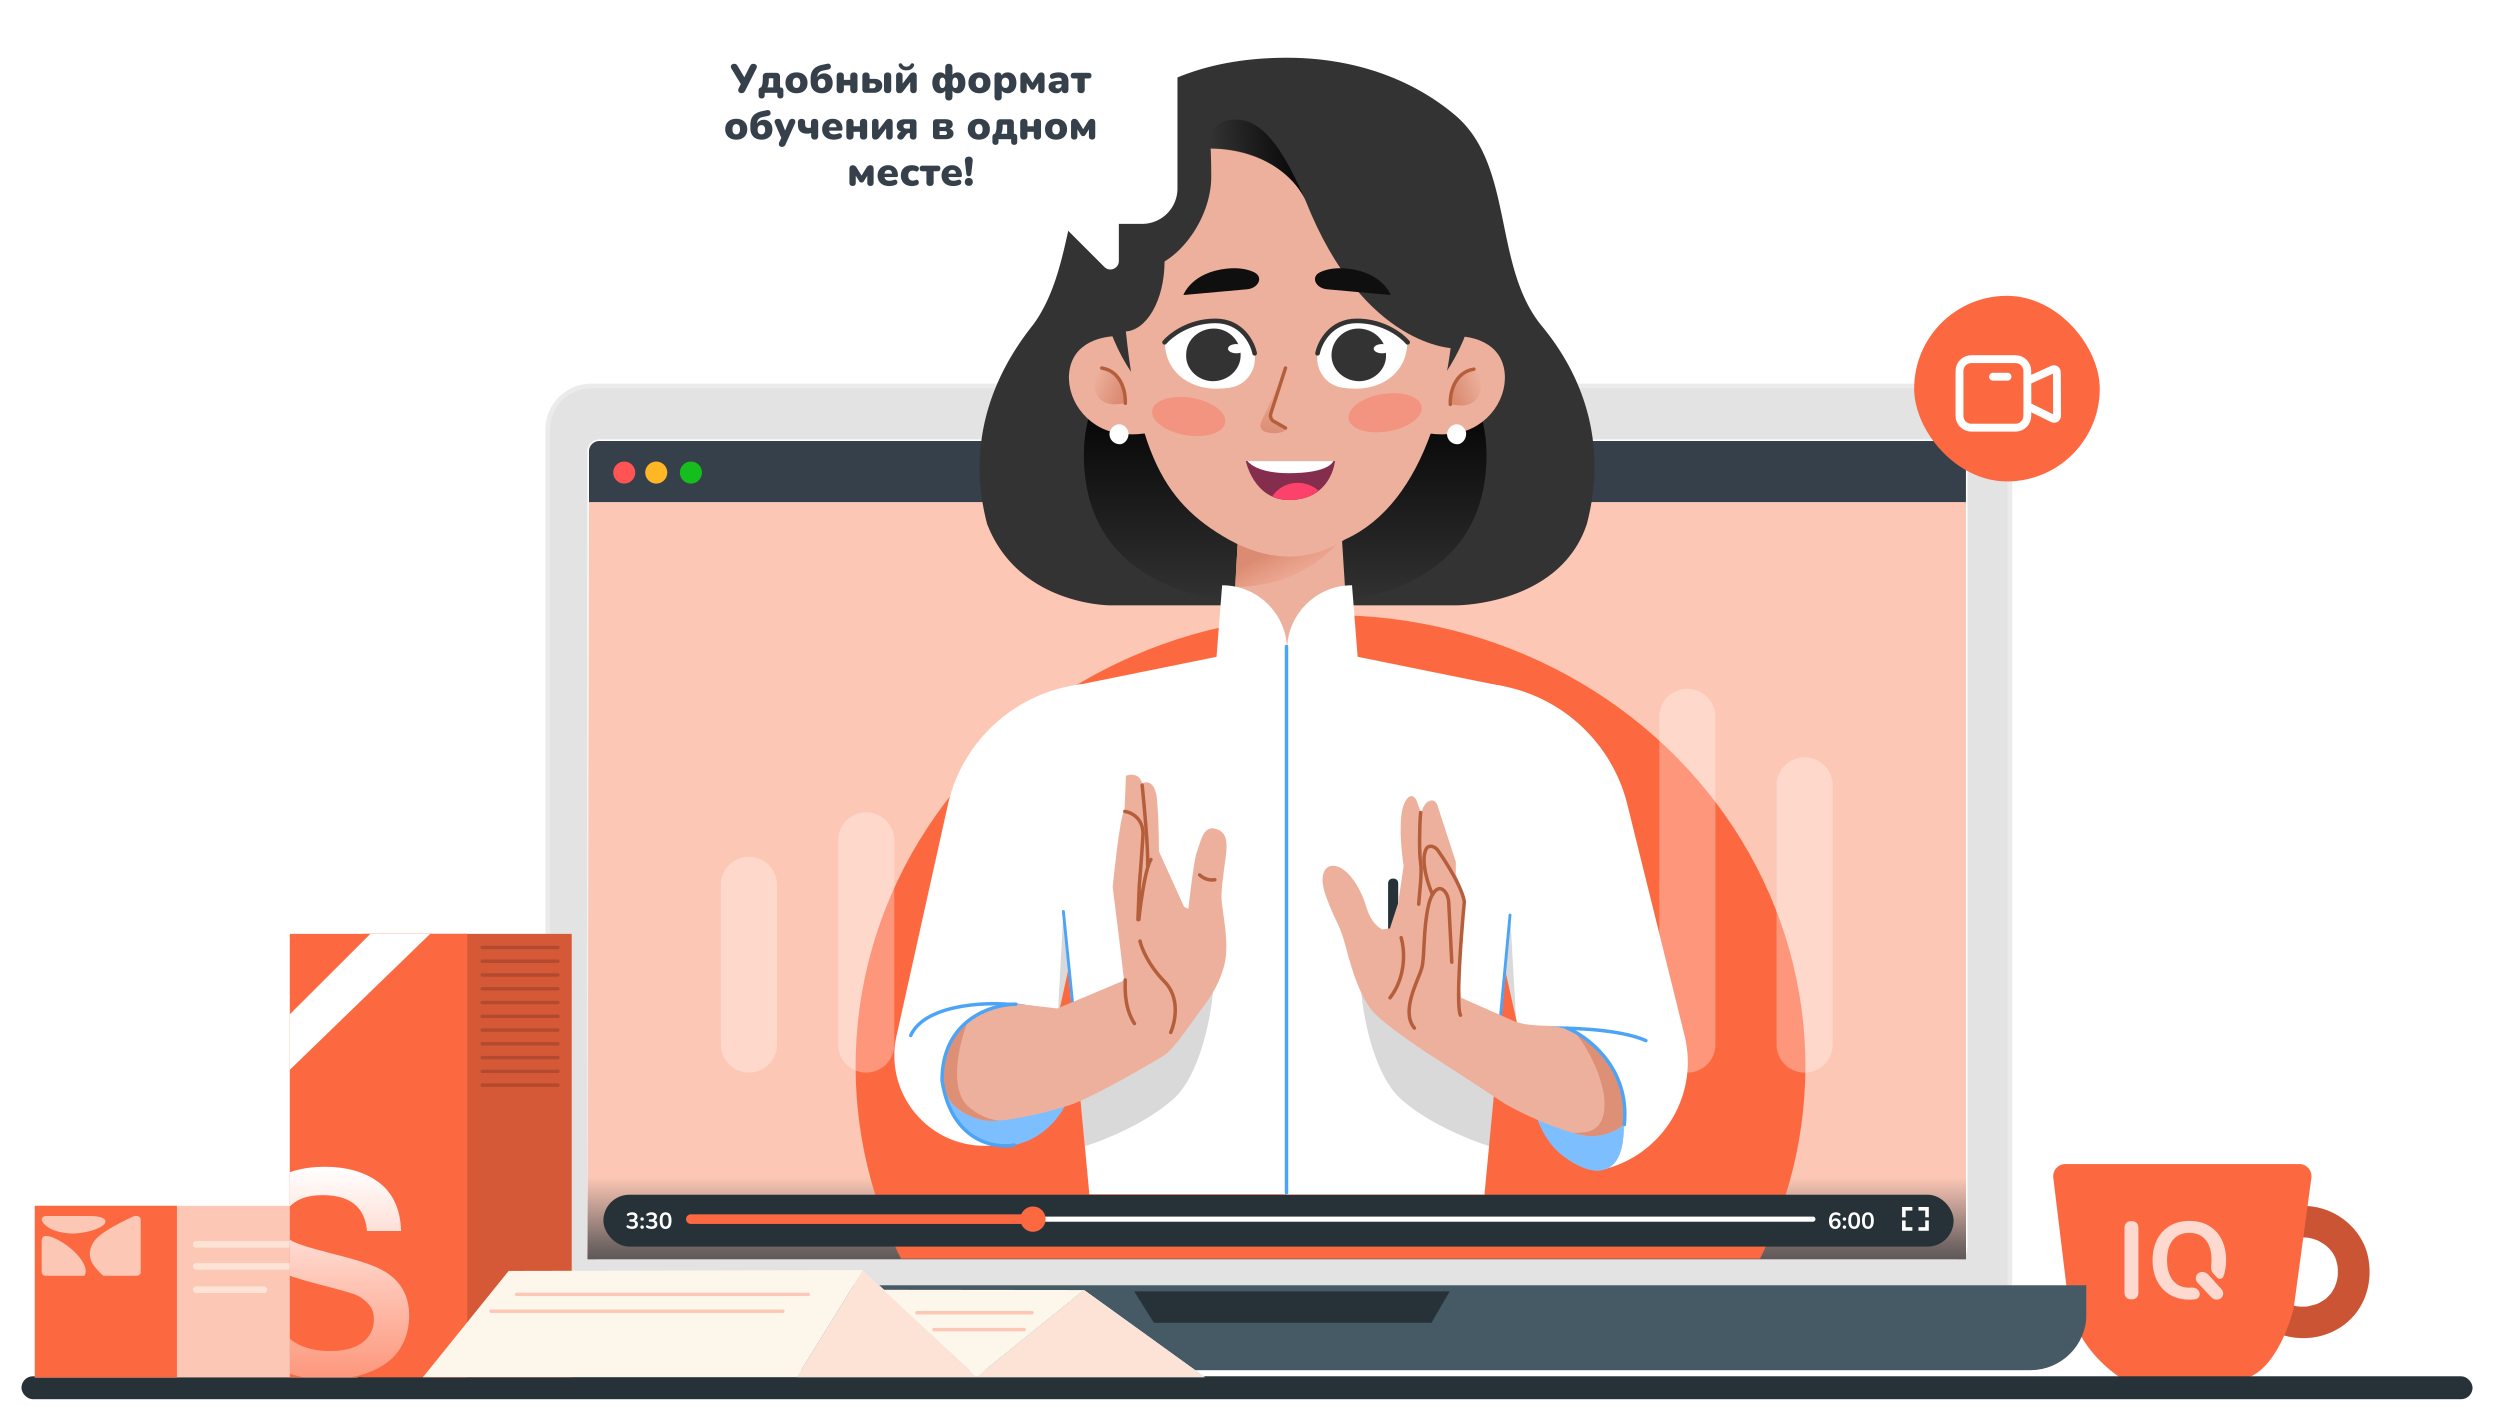
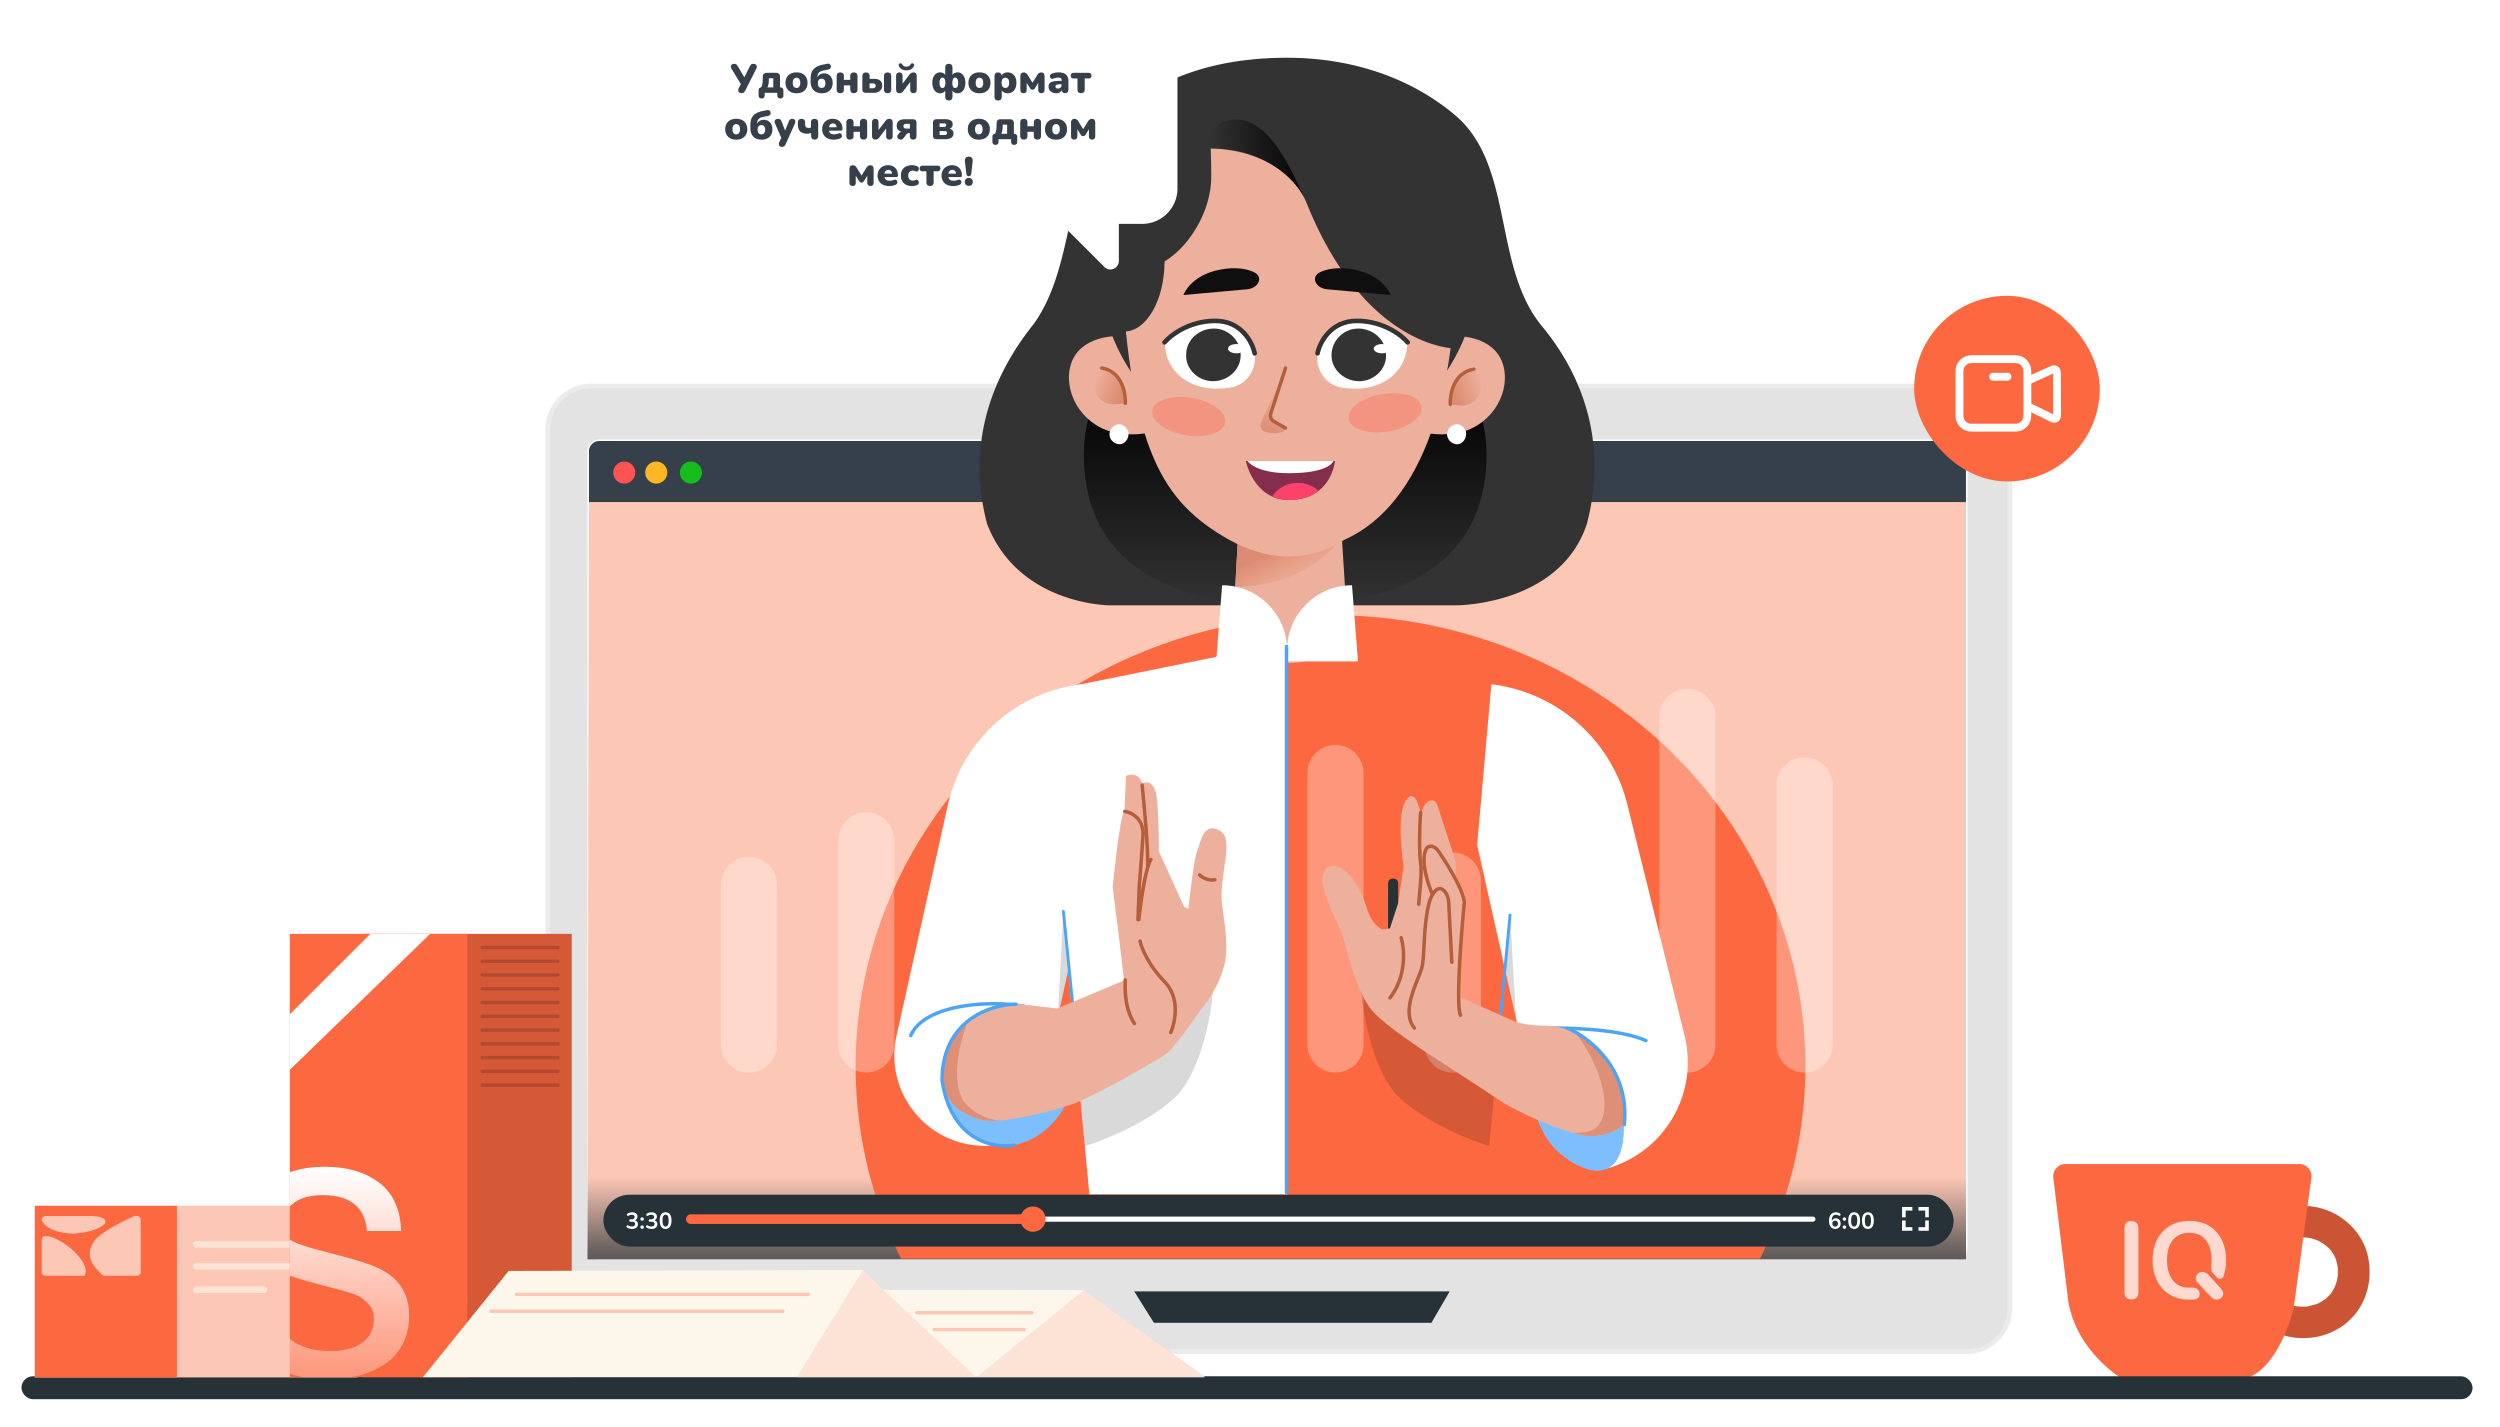
<svg xmlns="http://www.w3.org/2000/svg" width="431" height="246" fill="none">
  <g opacity=".7">
    <path d="M409.25 176.234c-1.967-2.667-5.01-4.332-8.13-5.442-3.119-1.111-6.392-1.727-9.527-2.76-1.506-.494-3.197-1.357-3.397-2.914-.138-1.064.523-2.112 1.353-2.791.83-.678 1.844-1.11 2.766-1.649 4.902-2.914 6.9-9.852 4.318-14.94-2.582-5.087-9.374-7.523-14.583-5.257-.461.2-.938.462-1.168.91-.369.709.061 1.603.676 2.112.614.508 1.398.786 2.059 1.233 2.689 1.819 2.582 6.105.569 8.665-1.998 2.559-5.241 3.746-8.36 4.64-3.12.879-6.393 1.635-8.959 3.623-2.567 1.989-4.149 5.705-2.628 8.572 1.014 1.912 3.104 2.976 5.148 3.639 2.059.663 4.226 1.064 6.07 2.174 1.844 1.11 3.35 3.207 2.935 5.319-.538 2.806-3.796 3.993-6.531 4.825a86.836 86.836 0 00-9.282 3.361c-2.013.864-4.087 1.866-5.394 3.624-1.306 1.757-2.658 5.627-1.075 7.153h38.372c-1.399-.354-3.35-5.55-2.567-6.783.769-1.218 2.244-1.789 3.642-2.128 2.644-.648 5.394-.786 8.037-1.465 2.644-.678 5.271-2.019 6.639-4.394 1.644-2.867.984-6.675-.999-9.343l.016.016zm-34.5-7.632c-.307.787-1.076 1.326-1.905 1.496-.815.169-1.691 0-2.459-.324-1.076-.478-2.044-1.341-2.351-2.482-.231-.833.199-2.236.86-3.115.138-.185.292-.354.446-.477.522-.448 1.137-.725 1.829-.741.922 0 1.813.463 2.428 1.157.614.694.983 1.588 1.167 2.482.139.663.2 1.372-.061 2.004h.046z" fill="url(#paint0_linear_3907_9300)" />
    <path d="M379.101 141.962c0 .847-.692 1.541-1.537 1.541a1.544 1.544 0 01-1.537-1.541c0-.848.692-1.542 1.537-1.542s1.537.694 1.537 1.542z" fill="#fff" fill-opacity=".3" />
  </g>
  <g filter="url(#filter0_i_3907_9300)">
    <path d="M393.286 212.956c.215-.061.446-.108.661-.154.046 0 .43-.077.092-.031-.369.062.108 0 .2 0 .492-.031.968 0 1.46.016-.476 0-.077 0 .169.03.261.047.522.124.768.186.215.061.431.154.646.215.292.093-.092-.046-.123-.061.138.061.276.123.415.2.445.216.845.493 1.26.771.261.17-.077-.046-.108-.077.077.077.169.154.262.216.199.169.384.354.568.555.138.154.415.524.154.154.153.216.307.432.445.663.123.2.216.416.323.617.154.262-.031-.078-.046-.124.061.139.108.293.154.432.092.262.153.524.215.786.031.108.138.756.092.432-.046-.324.015.339.031.447v.817c0 .154-.016.308-.031.463 0 .046-.061.431 0 .092.046-.324-.077.339-.092.432a5.51 5.51 0 01-.185.678c-.061.17-.307.802-.092.324a9.763 9.763 0 01-.722 1.31c-.062.093-.123.185-.2.278.031-.046.277-.308.062-.108-.215.216-.415.447-.63.663-.077.077-.569.447-.338.293.23-.17-.292.185-.385.231-.199.124-.384.231-.584.339a3.048 3.048 0 00-.307.155c.338-.17.169-.062-.077.03-.507.185-1.014.278-1.537.417-.307.077.123 0 .17 0-.154 0-.308.03-.446.046-.307.015-.599.031-.907.015-.107 0-.23 0-.338-.015-.061 0-.553-.062-.2 0 .338.046-.03 0-.092-.016-.154-.03-.292-.061-.446-.092-.291-.077-.583-.17-.86-.262-.046 0-.384-.154-.092-.031.338.154-.292-.154-.292-.154-1.26-.648-3.012-.37-3.719.971-.661 1.249-.369 3.037.983 3.731 5.287 2.714 12.202 1.064 15.26-4.193 1.506-2.575 1.906-5.689 1.276-8.603-.615-2.883-2.505-5.35-4.949-6.907-2.72-1.727-6.162-2.251-9.266-1.403-1.368.37-2.351 1.958-1.906 3.361.461 1.403 1.875 2.312 3.35 1.912l-.046-.047z" fill="#FC6941" />
    <path d="M393.286 212.956c.215-.061.446-.108.661-.154.046 0 .43-.077.092-.031-.369.062.108 0 .2 0 .492-.031.968 0 1.46.016-.476 0-.077 0 .169.03.261.047.522.124.768.186.215.061.431.154.646.215.292.093-.092-.046-.123-.061.138.061.276.123.415.2.445.216.845.493 1.26.771.261.17-.077-.046-.108-.077.077.077.169.154.262.216.199.169.384.354.568.555.138.154.415.524.154.154.153.216.307.432.445.663.123.2.216.416.323.617.154.262-.031-.078-.046-.124.061.139.108.293.154.432.092.262.153.524.215.786.031.108.138.756.092.432-.046-.324.015.339.031.447v.817c0 .154-.016.308-.031.463 0 .046-.061.431 0 .092.046-.324-.077.339-.092.432a5.51 5.51 0 01-.185.678c-.061.17-.307.802-.092.324a9.763 9.763 0 01-.722 1.31c-.062.093-.123.185-.2.278.031-.046.277-.308.062-.108-.215.216-.415.447-.63.663-.077.077-.569.447-.338.293.23-.17-.292.185-.385.231-.199.124-.384.231-.584.339a3.048 3.048 0 00-.307.155c.338-.17.169-.062-.077.03-.507.185-1.014.278-1.537.417-.307.077.123 0 .17 0-.154 0-.308.03-.446.046-.307.015-.599.031-.907.015-.107 0-.23 0-.338-.015-.061 0-.553-.062-.2 0 .338.046-.03 0-.092-.016-.154-.03-.292-.061-.446-.092-.291-.077-.583-.17-.86-.262-.046 0-.384-.154-.092-.031.338.154-.292-.154-.292-.154-1.26-.648-3.012-.37-3.719.971-.661 1.249-.369 3.037.983 3.731 5.287 2.714 12.202 1.064 15.26-4.193 1.506-2.575 1.906-5.689 1.276-8.603-.615-2.883-2.505-5.35-4.949-6.907-2.72-1.727-6.162-2.251-9.266-1.403-1.368.37-2.351 1.958-1.906 3.361.461 1.403 1.875 2.312 3.35 1.912l-.046-.047z" fill="#000" fill-opacity=".2" />
    <path d="M356.175 200.114h38.094a2.108 2.108 0 012.089 2.393l-3.056 22.506s-2.951 12.257-9.804 12.257H363.95s-7.898-4.471-9.496-13.413l-2.588-21.38a2.11 2.11 0 012.094-2.363h2.215z" fill="#FC6941" />
  </g>
  <path d="M367.462 224.011c-.39 0-.686-.109-.888-.328-.203-.218-.312-.515-.312-.904v-11.028c0-.389.109-.701.312-.92.202-.203.498-.312.888-.312.389 0 .686.109.888.312.203.219.312.515.312.92v11.028c0 .389-.094.686-.296.904-.203.219-.499.328-.904.328zm15.535-10.34a5.633 5.633 0 00-2.197-2.356c-.951-.561-2.073-.826-3.351-.826-.966 0-1.823.156-2.602.468a5.826 5.826 0 00-2.01 1.372 6.097 6.097 0 00-1.278 2.137c-.296.827-.452 1.762-.452 2.792 0 1.372.265 2.573.795 3.587a5.702 5.702 0 002.213 2.371c.95.561 2.057.842 3.334.842a7.56 7.56 0 001.027-.068c.779-.107.997-1.035.46-1.609-.29-.31-.732-.419-1.156-.392a5.57 5.57 0 01-.346.01c-1.216 0-2.151-.421-2.821-1.263-.67-.827-1.013-1.996-1.013-3.478 0-.998.156-1.856.452-2.558.312-.702.748-1.232 1.325-1.607.576-.374 1.262-.545 2.057-.545 1.215 0 2.166.405 2.836 1.232.67.826.997 1.981.997 3.478 0 .356-.019.693-.058 1.013-.056.463.058.94.372 1.286l.604.667c.347.384.955.31 1.139-.174.297-.843.452-1.778.452-2.808 0-1.372-.265-2.573-.794-3.571h.015z" fill="#fff" fill-opacity=".75" />
  <path d="M383.009 222.287c.614.682.13 1.77-.789 1.77-.389 0-.76-.16-1.028-.443l-.391-.415-1.528-1.622-.423-.452c-.655-.698-.16-1.841.797-1.841.417 0 .813.179 1.09.49l.064.072 1.667 1.84.541.601z" fill="#fff" fill-opacity=".75" />
  <g clip-path="url(#clip0_3907_9300)">
    <path d="M338.975 66.146H101.952a7.924 7.924 0 00-7.922 7.926v151.444a7.924 7.924 0 007.922 7.926h237.023a7.924 7.924 0 007.922-7.926V74.072a7.924 7.924 0 00-7.922-7.926z" fill="#E3E3E3" />
    <path d="M101.952 66.542h237.023a7.529 7.529 0 017.527 7.53v151.444a7.53 7.53 0 01-7.527 7.531H101.952a7.53 7.53 0 01-7.527-7.531V74.072c0-4.159 3.37-7.53 7.527-7.53z" stroke="#fff" stroke-opacity=".3" stroke-width=".791" />
    <g filter="url(#filter1_i_3907_9300)">
-       <path d="M85.755 222.639h273.959v4.956c0 5.341-4.334 9.682-9.679 9.682H95.433c-5.339 0-9.678-4.335-9.678-9.682v-4.956z" fill="#455A64" />
-     </g>
+       </g>
    <g filter="url(#filter2_i_3907_9300)">
      <path d="M195.537 222.639l3.399 5.413h47.837l3.154-5.413h-54.39z" fill="#263238" />
    </g>
    <g filter="url(#filter3_i_3907_9300)">
      <path d="M103.053 75.63h-.132v.01a1.911 1.911 0 00-1.778 1.906v137.312c0 1.052.853 1.911 1.91 1.911h233.832a1.91 1.91 0 001.909-1.911V77.541a1.91 1.91 0 00-1.909-1.91H103.053z" fill="#35404A" stroke="#fff" stroke-width=".264" />
      <path d="M338.674 216.848H101.018l.256-130.555h237.4v130.555z" fill="#FDC7B5" />
      <path d="M338.674 216.848H101.018l.256-130.555h237.4v130.555z" fill="url(#paint1_linear_3907_9300)" />
      <g filter="url(#filter4_f_3907_9300)" clip-path="url(#clip1_3907_9300)">
        <ellipse cx="229.115" cy="183.561" rx="77.781" ry="81.874" transform="rotate(-90 229.115 183.561)" fill="#FC6941" />
      </g>
      <path d="M214.584 179.814v-22.758a4.842 4.842 0 00-9.684 0v22.758a4.842 4.842 0 109.684 0zm-80.891-.002v-27.457a4.843 4.843 0 10-9.685 0v27.457a4.842 4.842 0 009.685 0zm20.218-.002v-35.198a4.842 4.842 0 10-9.685 0v35.198a4.842 4.842 0 009.685 0zm20.229.003v-32.736a4.842 4.842 0 00-9.684 0v32.736a4.842 4.842 0 109.684 0zm20.22-.001v-47.087a4.842 4.842 0 10-9.684 0v47.087a4.842 4.842 0 009.684 0zm40.451-.002v-46.811a4.842 4.842 0 00-9.685 0v46.811a4.842 4.842 0 109.685 0zm20.221.003v-28.256a4.842 4.842 0 00-9.685 0v28.256a4.842 4.842 0 009.685 0zm20.223-.001V135.49a4.842 4.842 0 10-9.684 0v44.322a4.842 4.842 0 009.684 0zm20.223-.001v-56.488a4.842 4.842 0 10-9.684 0v56.488a4.842 4.842 0 109.684 0zm20.222.003v-44.599a4.843 4.843 0 10-9.685 0v44.599a4.842 4.842 0 009.685 0z" fill="#fff" fill-opacity=".3" />
      <path d="M120.747 81.208c0 1.05-.848 1.898-1.897 1.898a1.896 1.896 0 01-1.898-1.898 1.897 1.897 0 113.795 0z" fill="#16BE1D" />
      <path d="M109.253 81.208c0 1.05-.848 1.898-1.897 1.898a1.896 1.896 0 01-1.898-1.898 1.897 1.897 0 113.795 0z" fill="#FF5354" />
      <path d="M114.771 81.208c0 1.05-.848 1.898-1.898 1.898a1.896 1.896 0 01-1.897-1.898 1.896 1.896 0 113.795 0z" fill="#FFB726" />
    </g>
    <rect x="104.025" y="205.97" width="232.778" height="8.944" rx="4.472" fill="#263238" />
    <path d="M322.028 211.867c-.329 0-.581-.123-.755-.371-.174-.251-.261-.607-.261-1.068 0-.311.038-.572.115-.783a.995.995 0 01.344-.483.94.94 0 01.557-.162c.333 0 .584.121.756.364.174.242.261.596.261 1.06 0 .308-.04.571-.119.787-.076.213-.19.377-.34.49a.912.912 0 01-.558.166zm0-.415c.18 0 .311-.083.396-.249.087-.166.13-.426.13-.779 0-.354-.043-.609-.13-.767a.42.42 0 00-.396-.242.424.424 0 00-.395.242c-.087.158-.131.413-.131.767 0 .353.044.613.131.779a.422.422 0 00.395.249zm-2.371.415c-.33 0-.582-.123-.756-.371-.174-.251-.261-.607-.261-1.068 0-.311.039-.572.115-.783.079-.214.194-.375.344-.483a.943.943 0 01.558-.162c.332 0 .584.121.755.364.174.242.261.596.261 1.06 0 .308-.039.571-.118.787-.077.213-.19.377-.34.49a.916.916 0 01-.558.166zm0-.415a.416.416 0 00.395-.249c.087-.166.131-.426.131-.779 0-.354-.044-.609-.131-.767a.418.418 0 00-.395-.242.424.424 0 00-.396.242c-.087.158-.13.413-.13.767 0 .353.043.613.13.779a.422.422 0 00.396.249zm-1.673.396a.296.296 0 01-.218-.083.298.298 0 01-.079-.214c0-.084.026-.153.079-.206a.296.296 0 01.218-.083c.092 0 .163.028.213.083a.279.279 0 01.079.206.298.298 0 01-.079.214.273.273 0 01-.213.083zm0-1.389a.292.292 0 01-.218-.083.29.29 0 01-.079-.209c0-.087.026-.157.079-.21a.296.296 0 01.218-.083c.092 0 .163.028.213.083a.284.284 0 01.079.21.29.29 0 01-.079.209c-.05.056-.121.083-.213.083zm-1.577 1.408c-.229 0-.426-.054-.589-.162a1.03 1.03 0 01-.368-.474 1.979 1.979 0 01-.127-.748c0-.237.027-.447.079-.629.056-.184.135-.34.238-.466.103-.127.228-.223.376-.289a1.245 1.245 0 01.858-.044c.121.035.234.087.34.159.042.026.07.06.083.102a.239.239 0 01.004.127.225.225 0 01-.055.107.182.182 0 01-.103.055.225.225 0 01-.139-.035.92.92 0 00-.49-.143.68.68 0 00-.388.107.661.661 0 00-.241.32 1.55 1.55 0 00-.079.534v.297h-.048a.825.825 0 01.131-.344.665.665 0 01.261-.222.785.785 0 01.352-.079.791.791 0 01.72.431.979.979 0 01.107.463c0 .179-.04.34-.119.483a.868.868 0 01-.803.45zm-.028-.403a.486.486 0 00.25-.063.435.435 0 00.17-.178.6.6 0 00.059-.269.583.583 0 00-.059-.269.43.43 0 00-.17-.178.46.46 0 00-.25-.067.455.455 0 00-.249.067.456.456 0 00-.17.178.583.583 0 00-.059.269c0 .1.02.19.059.269a.463.463 0 00.17.178.48.48 0 00.249.063zm-3.818-1.726H120.157l-.444.887h192.848a.444.444 0 000-.887z" fill="#fff" />
    <path d="M179.084 209.349h-59.978a.83.83 0 000 1.66h59.978v-1.66z" fill="#FC6941" />
    <path d="M180.262 210.179a2.178 2.178 0 11-4.356 0 2.178 2.178 0 014.356 0z" fill="#FC6941" />
    <path d="M328.535 209.862h-.617v-1.778h1.775v.617h-1.158v1.161zm1.158 2.319h-1.779v-1.774h.617v1.157h1.162v.617zm2.831 0h-1.774v-.616h1.157v-1.162h.617v1.778zm.001-2.322h-.617v-1.158h-1.161v-.617h1.778v1.775z" fill="#fff" />
  </g>
  <path d="M265.844 56.246c7.216 8.729 11.306 20.378 7.732 34.073-4.617 14.038-22.442 14.038-22.442 14.038h-59.813s-15.732 0-21.149-14.038c-3.574-13.695.739-25.19 7.732-34.073a17.39 17.39 0 001.047-1.487c6.826-10.822 4.423-26.375 13.869-35.004 6.786-6.199 16.447-9.799 29.054-9.799 11.578 0 21.624 3.69 28.955 9.872 10.289 8.676 6.432 26.051 15.015 36.418z" fill="#333" />
  <path d="M256.28 78.408c0 16.28-11.416 25.949-34.715 25.949-23.299 0-34.715-9.655-34.715-25.949 0-16.294 15.544-29.486 34.715-29.486 19.171 0 34.715 13.192 34.715 29.486z" fill="url(#paint2_linear_3907_9300)" />
  <path d="M230.741 83.298s-3.502 3.208-6.697 3.997c-3.195.788-6.296-1.631-6.336-1.658-.04-.027-3.729-2.794-3.729-2.794l-1.498 26.615.415.441c5.414 5.815 13.22 5.895 18.687.187l.802-.829-1.644-25.973v.014z" fill="#EDB09D" />
  <path d="M212.944 101.187c9.541 0 15.86-4.93 18.532-8.696l-.179-.53-17.766-.902-.587 10.128z" fill="url(#paint3_linear_3907_9300)" />
  <path d="M238.43 68.354c1.001 4.747 6.506 7.189 12.345 6.375 5.838-.814 9.508-6.375 8.507-11.258-1.001-4.748-6.172-6.24-12.011-5.29-6.005.814-9.842 5.29-8.841 10.173z" fill="#EDB09D" />
  <path d="M252.741 74.497c.123.904-.371 1.807-1.234 2.065a1.769 1.769 0 01-1.975-1.29c-.247-.904.37-1.807 1.234-2.066.864-.258 1.728.388 1.975 1.291z" fill="#fff" />
  <path d="M254.101 63.643c-3.471.567-4.162 4.295-4.073 6.088l1.544.158a3.84 3.84 0 001.979-.323 2.97 2.97 0 001.694-2.168l.021-.118a4.047 4.047 0 00-1.165-3.637z" fill="url(#paint4_linear_3907_9300)" />
  <path d="M250.028 69.731c-.089-1.793.602-5.52 4.073-6.088" stroke="#B45E3B" stroke-width=".599" stroke-linecap="round" />
  <path d="M205.298 68.354c-1.001 4.748-6.506 7.189-12.345 6.375-5.838-.814-9.508-6.375-8.507-11.258 1.001-4.747 6.172-6.24 12.01-5.29 6.006.814 9.842 5.29 8.842 10.173z" fill="#EDB09D" />
  <path d="M189.934 63.444c3.472.567 4.162 4.295 4.074 6.088l-1.544.158a3.845 3.845 0 01-1.98-.323 2.97 2.97 0 01-1.693-2.168l-.021-.118a4.05 4.05 0 011.164-3.637z" fill="url(#paint5_linear_3907_9300)" />
  <path d="M194.008 69.532c.088-1.793-.602-5.521-4.074-6.088" stroke="#B45E3B" stroke-width=".599" stroke-linecap="round" />
  <path d="M194.539 74.497c.124.904-.37 1.807-1.234 2.065a1.768 1.768 0 01-1.974-1.29c-.247-.904.37-1.807 1.234-2.065s1.728.387 1.974 1.29z" fill="#fff" />
  <path d="M222.167 78.657c18.031 0 32.647-14.616 32.647-32.646s-14.616-32.647-32.647-32.647c-18.03 0-32.646 14.616-32.646 32.647 0 18.03 14.616 32.646 32.646 32.646z" fill="#333" />
  <path d="M218.041 14.757s-26.508.922-24.768 31.696c1.741 30.939 6.914 39.984 18.62 46.602 6.232 3.405 13.11 4.302 19.892 0 14.177-6.354 19.168-27.178 19.168-46.602 0-7.487 4.701-32.452-32.912-31.696z" fill="#EDB09D" />
  <path d="M214.781 79.485h15.373s-.583 6.707-7.963 6.707c-6.05 0-7.41-6.707-7.41-6.707z" fill="#852D4C" />
  <path d="M215.074 79.485h14.787s-.561 2.093-7.659 2.093c-5.82 0-7.128-2.093-7.128-2.093z" fill="#fff" />
  <path fill-rule="evenodd" clip-rule="evenodd" d="M227.327 84.626c-1.169.906-2.815 1.566-5.13 1.566-1.117 0-2.075-.23-2.893-.602a5.672 5.672 0 011.938-1.737c1.771-.943 4.013-.78 5.653.411.151.11.298.229.432.362z" fill="#FC426A" />
  <g filter="url(#filter5_f_3907_9300)">
    <ellipse cx="6.376" cy="3.254" rx="6.376" ry="3.254" transform="matrix(-.987 -.161 -.148 .989 211.709 69.617)" fill="#FD533C" fill-opacity=".3" />
  </g>
  <g filter="url(#filter6_f_3907_9300)">
    <ellipse cx="6.376" cy="3.254" rx="6.376" ry="3.254" transform="matrix(.987 -.161 .148 .989 232.023 68.968)" fill="#FD533C" fill-opacity=".3" />
  </g>
  <path d="M233.766 55.348c-2.692 0-4.668 1.586-5.904 3.645-1.903 3.17-.129 7.269 3.524 7.84.73.115 1.525.178 2.38.178 4.902 0 8.854-3.13 8.854-8.032-1.899-1.642-3.939-3.631-8.854-3.631z" fill="#fff" />
  <path d="M229.549 61.25c0 2.513 2.23 4.469 4.778 4.469 2.547 0 4.777-2.095 4.617-4.61 0-2.513-2.229-4.468-4.777-4.468s-4.618 2.095-4.618 4.608z" fill="#333" />
  <ellipse cx="238.271" cy="60.113" rx="1.447" ry=".799" fill="#fff" />
  <path d="M242.678 59.019c-1.036-1.233-4.237-3.699-8.758-3.699-4.52 0-6.4 3.728-6.775 5.592" stroke="#333" stroke-width=".799" stroke-linecap="round" />
  <path d="M209.674 55.348c2.692 0 4.668 1.586 5.904 3.645 1.904 3.17.129 7.269-3.523 7.84-.731.115-1.525.178-2.381.178-4.901 0-8.853-3.13-8.853-8.032 1.899-1.642 3.939-3.631 8.853-3.631z" fill="#fff" />
  <path d="M213.891 61.25c0 2.513-2.23 4.468-4.777 4.468-2.548 0-4.778-2.095-4.618-4.608 0-2.514 2.229-4.47 4.777-4.47s4.618 2.095 4.618 4.61z" fill="#333" />
  <path d="M200.771 59.018c1.036-1.233 4.237-3.698 8.757-3.698 4.521 0 6.4 3.728 6.775 5.592" stroke="#333" stroke-width=".799" stroke-linecap="round" />
  <ellipse cx="213.154" cy="60.112" rx="1.447" ry=".799" fill="#fff" />
  <path d="M217.414 72.79l3.01-6.64-1.491 6.139 2.848 1.752c-1.16.882-2.674.718-3.764.359-.662-.219-.891-.974-.603-1.61z" fill="url(#paint6_linear_3907_9300)" />
  <path d="M221.621 63.443l-2.537 7.844c-.168.52.052 1.086.527 1.356l2.01 1.143" stroke="#B45E3B" stroke-width=".599" stroke-linecap="round" stroke-linejoin="round" />
  <ellipse cx="193.81" cy="45.03" rx="6.96" ry="12.126" fill="#333" />
  <path d="M208.821 30.471c0 7.729-6.465 15.986-12.505 15.986-6.04 0-8.899-3.456-8.899-11.185 0-7.729 3.323-14.34 8.899-16.803 6.04 0 12.505-12.887 12.505 12.002z" fill="#333" />
  <path fill-rule="evenodd" clip-rule="evenodd" d="M250.739 60.063s-15.568 0-25.644-25.441c-1.231-2.998-6.247-9.005-16.471-9.005s-4.263-8.309 0-12.47c0 0 36.014-1.716 36.014 7.15 4.312 0 8.378 15.727 8.378 15.727l-2.277 24.039z" fill="#333" />
  <path d="M213.081 20.608c-4.2 0-4.659 3.038-4.381 5.012 11.084.361 15.205 6.466 16.256 8.683-3.058-6.867-6.625-13.695-11.875-13.695z" fill="url(#paint7_linear_3907_9300)" />
  <path d="M204.023 50.863l10.991-.992c1.937-.175 2.911-2.152 1.143-2.963-1.089-.5-2.591-.81-4.64-.601-6.127.644-7.494 4.54-7.494 4.54v.016zm35.734 0l-10.991-.992c-1.937-.175-2.911-2.152-1.143-2.963 1.09-.5 2.592-.81 4.64-.601 6.127.644 7.494 4.54 7.494 4.54v.016z" fill="#0F0F0F" />
-   <path d="M221.89 113.231h12.161l25.144 5.102 1.132 41.226-4.405 46.366H221.89v-92.694z" fill="#fff" />
  <path d="M241.438 189.412c-4.51-4.094-6.389-13.964-6.765-18.388l6.765 1.908 16.513 11.795-1.201 12.871c-3.586-1.099-10.802-4.092-15.312-8.186z" fill="#000" fill-opacity=".15" />
  <path d="M221.89 113.231h-12.16l-25.145 5.102-1.131 41.225 4.351 46.337h34.085v-92.664z" fill="#fff" />
  <path d="M202.351 189.412c4.51-4.094 6.389-13.965 6.765-18.388l-6.765 1.908-16.513 11.794 1.202 12.872c3.585-1.099 10.801-4.093 15.311-8.186z" fill="#000" fill-opacity=".15" />
  <path d="M240.18 161.257c-.283 0-.498-.079-.645-.237-.147-.159-.226-.374-.226-.656v-8c0-.283.079-.509.226-.667.147-.147.362-.227.645-.227.282 0 .497.08.644.227.147.158.226.373.226.667v8c0 .282-.068.497-.215.656-.147.158-.361.237-.655.237zm11.272-7.501a4.076 4.076 0 00-1.594-1.709c-.689-.407-1.503-.6-2.43-.6-.701 0-1.323.114-1.888.34a4.233 4.233 0 00-1.459.996c-.395.43-.712.939-.927 1.55a6.006 6.006 0 00-.327 2.025c0 .996.192 1.867.576 2.602a4.135 4.135 0 001.605 1.72c.69.407 1.493.611 2.42.611.258 0 .506-.017.744-.05.565-.077.724-.75.334-1.166-.21-.226-.531-.305-.839-.285a4.077 4.077 0 01-.251.008c-.881 0-1.56-.306-2.046-.917-.486-.6-.735-1.448-.735-2.523 0-.724.113-1.346.328-1.856.226-.509.543-.893.961-1.165.418-.272.916-.396 1.492-.396.882 0 1.572.294 2.058.894.486.599.723 1.437.723 2.523 0 .258-.014.503-.042.735-.04.336.042.682.27.933l.438.484c.252.279.693.224.827-.127.214-.611.327-1.29.327-2.036 0-.996-.192-1.867-.576-2.591h.011z" fill="#263238" />
  <path d="M251.458 160.007a.77.77 0 01-.572 1.285c-.282 0-.552-.117-.745-.322l-.285-.301-1.107-1.176-.308-.328a.793.793 0 01.579-1.336c.302 0 .589.13.79.356l.046.052 1.21 1.335.392.435z" fill="#FC6941" />
  <path d="M254.659 145.668l8.945 39.889a24.207 24.207 0 0012.378 16.14c10.48-2.275 17.011-12.756 14.433-23.166l-9.864-39.839a27.54 27.54 0 00-23.436-20.723l-2.456 27.699z" fill="#fff" />
  <path d="M261.37 175.561l-1.019-17.729-.891 9.251 1.91 8.478z" fill="#000" fill-opacity=".15" />
  <path d="M264.921 177.293c4.277-.191 14.03-.038 18.83 2.107" stroke="#4CA4F6" stroke-width=".599" stroke-linecap="round" />
  <path d="M260.329 157.755l-2.088 22.163" stroke="#4CA4F6" stroke-width=".499" stroke-linecap="round" />
  <path d="M188.851 145.668l-9.669 44.304a9.623 9.623 0 01-9.401 7.571c-9.971 0-17.378-9.233-15.215-18.967l8.839-39.78a26.842 26.842 0 0122.991-20.827l2.455 27.699z" fill="#fff" />
  <path d="M182.351 175.474l.955-18.053.874 9.578-1.829 8.475z" fill="#000" fill-opacity=".15" />
  <path d="M183.325 157.132l2.207 21.973" stroke="#4CA4F6" stroke-width=".499" stroke-linecap="round" />
  <path d="M229.207 149.357s-2.272.63-.568 5.285c1.704 4.655 2.272 4.374 3.408 8.729 1.136 4.355 2.461 8.329 4.45 10.79 1.988 2.461 9.52 7.366 9.52 7.366l6.48-6.135s-1.092-4.657-.83-7.819c.262-3.163.925-10.926.83-12.252-.095-1.325-1.515-4.544-1.515-4.544v-2.202l-3.156-9.707c-.161-.495-.539-.944-1.055-.874-.599.081-1.376.547-1.753 2.274l-.771-2.181c-.225-.638-.85-1.106-1.373-.678-.496.407-1.035 1.262-1.264 3.048-.474 3.692.378 8.804.378 8.804l-.947 6.438-1.42 4.355-1.231.19s-1.852-.506-2.867-3.993c-1.014-3.486-3.759-7.652-6.316-6.894z" fill="#EDB09D" />
  <path d="M250.288 165.885l-.533-10.387c-.073-1.411-1.155-2.95-2.209-2.01-.499.446-.964 1.244-1.271 2.589-.973 4.256-.608 8.836-1.175 10.862-.568 2.027-3.689 7.417-1.257 10.295m-2.282-15.571c.571 1.876.988 6.574-1.918 10.36m5.278-31.944c-.226 2.336-.271 7.152 0 8.698.27 1.546-.226 5.459-.339 7.102" stroke="#B45E3B" stroke-width=".606" stroke-linecap="round" />
  <path d="M277.897 200.917c-2.266 1.878-5.523.496-8.297-1.558-3.028-2.242-4.613-5.832-5.42-9.512l-2.023-9.223c-.26-1.778.989-4.892 8.065-3.123 8.846 2.212 12.228 19.643 7.675 23.416z" fill="#7DBEFF" />
  <path d="M277.897 200.917c-2.266 1.878-5.523.496-8.297-1.558-3.028-2.242-4.613-5.832-5.42-9.512l-2.023-9.223c-.26-1.778.989-4.892 8.065-3.123 8.846 2.212 12.228 19.643 7.675 23.416z" fill="#7DBEFF" />
  <path d="M251.358 171.774l9.332 4.132c1.889.836 4.046.875 6.11.947 1.883.066 4.364.61 6.775 2.522 4.834 3.831 7.596 10.797 6.134 14.706 0 0-1.21 1.304-5.152 1.782-3.064.192-11.498-3.398-15.302-5.688-5.689-3.811-13.365-8.732-13.365-8.732l5.468-9.669z" fill="#EDB09D" />
  <path fill-rule="evenodd" clip-rule="evenodd" d="M271.682 178.14c.628.329 1.263.735 1.893 1.235 4.834 3.831 7.596 10.797 6.134 14.707 0 0-1.917 1.665-5.152 1.781-.709.081-1.881-.133-3.288-.533.407-.038.87-.066 1.392-.081 6.386-.184 4.299-10.286-.979-17.109z" fill="#DE9076" />
  <path d="M270.246 177.279c2.641.998 10.85 6.302 9.784 16.612" stroke="#4CA4F6" stroke-width=".599" stroke-linecap="round" />
  <path d="M193.94 170.905c.183.093-2.114-17.98-2.114-17.98s1.223-12.542 2.038-13.177l.247-6.011s2.183-.89 2.786 1.303c0 0 2.232-1.214 2.58 2.897.347 4.111.317 8.821.317 8.821l4.346 9.58.728.368s.951-8.671 1.505-9.948c.553-1.276.932-4.379 3.031-3.913 2.098.465 2.273 2.201 1.896 5.03-.378 2.83-.847 5.75-.673 7.577.175 1.828 1.006 5.849.751 9.045-.256 3.195-2.005 6.567-3.842 8.933-1.837 2.366-5.283 7.804-7.204 8.741-.666.515-6.392-11.266-6.392-11.266z" fill="#EDB09D" />
  <path d="M206.814 150.832c.368.375 1.407 1.066 2.622.833m-12.529-16.297c.362 3.486 1.06 11.136.951 13.851" stroke="#B45E3B" stroke-width=".606" stroke-linecap="round" />
  <path d="M185.095 184.811c0 6.696-5.812 12.76-12.127 12.76s-10.412-6.064-10.412-12.76 5.861-11.605 12.176-11.605c10.363 0 10.363 4.909 10.363 11.605z" fill="#7DBEFF" />
  <path d="M176.57 173.496c-5.174-1.051-17.071-.623-19.562 5.022" stroke="#4CA4F6" stroke-width=".599" stroke-linecap="round" />
  <path d="M193.975 168.946l-11.695 4.914-7.013-.812s-8.105 0-11.338 6.492c-1.449 2.912-3.984 11.08 5.249 13.516 3.029.799 11.156-1.183 15.397-2.591 4.24-1.407 15.783-8.301 15.783-8.301l1.071-6.485-7.454-6.733z" fill="#EDB09D" />
  <path fill-rule="evenodd" clip-rule="evenodd" d="M166.888 175.922c-1.798 4.765-3.266 12.199.278 15.045 2.025 1.626 3.842 2.127 5.185 2.212-1.291.104-2.398.081-3.173-.123-9.233-2.436-6.698-10.604-5.249-13.516a10.506 10.506 0 012.959-3.618z" fill="#DE9076" />
  <path d="M193.983 168.946c.073.4-.436 4.396 1.595 7.513" stroke="#B45E3B" stroke-width=".606" stroke-linecap="round" />
  <path d="M175.121 173.12c-4.237.036-12.712 2.715-12.712 13.144 1.601 10.473 8.961 11.793 12.441 11.144" stroke="#4CA4F6" stroke-width=".599" stroke-linecap="round" />
  <path d="M196.537 162.245c.256 1.161 1.457 4.181 4.209 6.97 2.752 2.788 1.871 7.016 1.087 8.782" stroke="#B45E3B" stroke-width=".606" stroke-linecap="round" />
  <path d="M221.89 112.095c0-6.182 5.012-11.194 11.195-11.194l1.029 13.127H221.89v-1.933zm0 0c0-6.182-5.012-11.194-11.194-11.194l-1.03 13.127h12.224v-1.933z" fill="#fff" />
  <path d="M221.794 111.452v94.181" stroke="#4CA4F6" stroke-width=".599" stroke-linecap="round" />
  <path d="M114.748 211.867c-.329 0-.581-.123-.755-.371-.174-.251-.261-.607-.261-1.068 0-.311.038-.572.114-.783.079-.214.194-.375.344-.483a.943.943 0 01.558-.162c.332 0 .584.121.756.364.174.242.261.596.261 1.06 0 .308-.04.571-.119.787-.076.213-.19.377-.34.49a.912.912 0 01-.558.166zm0-.415a.418.418 0 00.396-.249c.087-.166.13-.426.13-.779 0-.354-.043-.609-.13-.767a.42.42 0 00-.396-.242.423.423 0 00-.395.242c-.087.158-.131.413-.131.767 0 .353.044.613.131.779.087.166.218.249.395.249zm-2.427.415c-.142 0-.29-.018-.443-.055a1.264 1.264 0 01-.399-.166.26.26 0 01-.107-.119.21.21 0 01-.016-.126.23.23 0 01.059-.107.199.199 0 01.115-.051.26.26 0 01.154.035c.108.058.213.1.313.127.1.023.203.035.308.035a.807.807 0 00.293-.047.36.36 0 00.178-.143.403.403 0 00.063-.229c0-.132-.045-.229-.134-.293-.087-.066-.215-.099-.384-.099h-.253c-.074 0-.13-.018-.17-.055a.207.207 0 01-.055-.154c0-.066.018-.117.055-.154a.24.24 0 01.17-.056h.206c.1 0 .186-.016.257-.047a.408.408 0 00.166-.143.398.398 0 00.059-.221c0-.121-.041-.214-.122-.277-.079-.063-.196-.095-.348-.095a1.036 1.036 0 00-.558.158.219.219 0 01-.139.036.174.174 0 01-.106-.051.212.212 0 01-.052-.23.23.23 0 01.099-.115 1.538 1.538 0 01.799-.225c.193 0 .357.03.494.091a.663.663 0 01.424.649.71.71 0 01-.064.304.655.655 0 01-.454.364v-.047c.189.031.337.11.443.237a.697.697 0 01.158.467.746.746 0 01-.123.427.795.795 0 01-.348.281c-.15.063-.33.094-.538.094zm-1.618-.019a.295.295 0 01-.217-.083.298.298 0 01-.079-.214c0-.084.026-.153.079-.206a.295.295 0 01.217-.083c.093 0 .164.028.214.083a.279.279 0 01.079.206.298.298 0 01-.079.214c-.05.055-.121.083-.214.083zm0-1.389a.29.29 0 01-.217-.083.29.29 0 01-.079-.209c0-.087.026-.157.079-.21a.295.295 0 01.217-.083c.093 0 .164.028.214.083a.284.284 0 01.079.21.29.29 0 01-.079.209c-.05.056-.121.083-.214.083zm-1.734 1.408c-.143 0-.29-.018-.443-.055a1.28 1.28 0 01-.4-.166.267.267 0 01-.107-.119.218.218 0 01-.015-.126.221.221 0 01.059-.107.199.199 0 01.115-.051.263.263 0 01.154.035c.108.058.212.1.312.127.1.023.203.035.309.035a.8.8 0 00.292-.047.352.352 0 00.178-.143.395.395 0 00.064-.229c0-.132-.045-.229-.135-.293-.087-.066-.215-.099-.383-.099h-.254c-.073 0-.13-.018-.17-.055a.207.207 0 01-.055-.154c0-.066.018-.117.055-.154a.242.242 0 01.17-.056h.206c.1 0 .186-.016.257-.047a.402.402 0 00.166-.143.39.39 0 00.06-.221c0-.121-.041-.214-.123-.277-.079-.063-.195-.095-.348-.095a1.036 1.036 0 00-.558.158.215.215 0 01-.138.036.177.177 0 01-.107-.051.223.223 0 01-.059-.103.205.205 0 01.008-.127.225.225 0 01.099-.115c.113-.073.238-.129.375-.166.137-.039.279-.059.424-.059.192 0 .357.03.494.091a.665.665 0 01.423.649.667.667 0 01-.241.534.683.683 0 01-.277.134v-.047a.7.7 0 01.443.237.697.697 0 01.158.467.754.754 0 01-.122.427.795.795 0 01-.348.281c-.151.063-.33.094-.538.094z" fill="#fff" />
  <path d="M246.97 154.22c-.884-2.021-2.05-5.827-1.121-7.8.402-.853 1.517-.561 2.055.213 1.75 2.515 4.218 6.571 4.547 8.852-.559 5.853-1.474 17.956-.659 19.538m-57.873-35.13c1.117.151 3.305 1.204 3.123 4.21a416.912 416.912 0 01-.633 8.555l-.227 5.884m.153.001c.302-2.836 1.141-8.88 2.082-10.365" stroke="#B45E3B" stroke-width=".606" stroke-linecap="round" />
  <path fill-rule="evenodd" clip-rule="evenodd" d="M196.903 3.142a6.091 6.091 0 016.091 6.09v23.275a6.091 6.091 0 01-6.091 6.09h-4.014v6.395c0 1.303-1.574 1.955-2.495 1.034l-7.429-7.428h-63.344a6.091 6.091 0 01-6.091-6.091V9.233a6.091 6.091 0 016.091-6.091h77.282z" fill="#fff" />
  <path d="M127.844 16.063a.622.622 0 01-.378-.112.46.46 0 01-.189-.301.713.713 0 01.084-.441l.455-.91v.357l-1.715-2.828a.597.597 0 01-.098-.399.439.439 0 01.182-.308.663.663 0 01.406-.119c.168 0 .294.042.378.126.088.08.175.194.259.343l1.211 2.044h-.21l1.022-2.037a1.43 1.43 0 01.224-.329c.093-.098.233-.147.42-.147.149 0 .275.037.378.112.107.07.172.17.196.301.028.126-.003.273-.091.441l-1.883 3.731a1.277 1.277 0 01-.231.329c-.094.098-.234.147-.42.147zm3.469.91a.531.531 0 01-.392-.14c-.093-.093-.14-.229-.14-.406v-.812c0-.369.185-.553.553-.553h.462l-.735.266a2.204 2.204 0 00.399-1.036 6.4 6.4 0 00.042-.805v-.238c0-.229.059-.401.175-.518.122-.117.292-.175.511-.175h1.596c.224 0 .395.058.511.175.122.117.182.29.182.518v2.394l-.581-.581h.609c.178 0 .313.049.406.147.098.093.147.229.147.406v.812c0 .364-.175.546-.525.546-.172 0-.303-.047-.392-.14-.088-.093-.133-.229-.133-.406V16h-2.177v.427c0 .364-.172.546-.518.546zm.987-1.904h1.015v-1.575h-.77v.329c0 .224-.021.448-.063.672a2.162 2.162 0 01-.182.574zm5.022 1.008c-.382 0-.716-.072-1.001-.217a1.593 1.593 0 01-.665-.623 1.869 1.869 0 01-.238-.959c0-.28.045-.53.133-.749.089-.224.217-.413.385-.567a1.62 1.62 0 01.602-.357c.234-.084.495-.126.784-.126.383 0 .717.072 1.001.217.285.145.504.352.658.623.159.266.238.586.238.959 0 .275-.044.525-.133.749a1.568 1.568 0 01-.987.931 2.4 2.4 0 01-.777.119zm0-.917c.126 0 .238-.03.336-.091a.607.607 0 00.224-.287 1.29 1.29 0 00.084-.504c0-.313-.06-.537-.182-.672a.584.584 0 00-.462-.21.625.625 0 00-.336.091.603.603 0 00-.231.287 1.259 1.259 0 00-.084.504c0 .308.061.532.182.672.122.14.278.21.469.21zm4.383.917c-.396 0-.742-.075-1.036-.224a1.583 1.583 0 01-.679-.686c-.158-.303-.238-.684-.238-1.141v-.483c0-.471.077-.868.231-1.19.159-.322.39-.579.693-.77.308-.196.689-.338 1.141-.427l.763-.161a.59.59 0 01.427.042c.117.065.192.18.224.343.033.163.007.299-.077.406-.084.103-.212.17-.385.203l-.854.175c-.214.042-.396.11-.546.203a.978.978 0 00-.336.364 1.17 1.17 0 00-.112.525v.497h-.161a1.56 1.56 0 01.217-.546 1.16 1.16 0 01.434-.399c.187-.103.416-.154.686-.154a1.382 1.382 0 011.26.77c.131.243.196.537.196.882 0 .364-.077.679-.231.945a1.579 1.579 0 01-.651.609 2.046 2.046 0 01-.966.217zm-.049-.917a.64.64 0 00.357-.091.542.542 0 00.21-.266c.052-.117.077-.261.077-.434 0-.261-.056-.46-.168-.595-.107-.135-.266-.203-.476-.203-.14 0-.259.03-.357.091a.579.579 0 00-.224.266c-.046.117-.07.259-.07.427 0 .266.056.467.168.602.112.135.273.203.483.203zm3.207.903c-.196 0-.35-.054-.462-.161-.107-.107-.161-.264-.161-.469v-2.317c0-.205.054-.36.161-.462.112-.107.266-.161.462-.161.201 0 .355.054.462.161.108.103.161.257.161.462v.651h1.099v-.651c0-.205.054-.36.161-.462.108-.107.262-.161.462-.161.196 0 .348.054.455.161.112.103.168.257.168.462v2.317c0 .205-.056.362-.168.469-.107.107-.259.161-.455.161-.2 0-.354-.054-.462-.161-.107-.107-.161-.264-.161-.469v-.707h-1.099v.707c0 .205-.053.362-.161.469-.102.107-.256.161-.462.161zm4.409-.063c-.196 0-.345-.051-.448-.154-.103-.103-.154-.252-.154-.448v-2.282c0-.205.054-.36.161-.462.112-.107.266-.161.462-.161.201 0 .355.054.462.161.107.103.161.257.161.462v.476h.749c.476 0 .833.098 1.071.294.243.196.364.49.364.882 0 .243-.061.457-.182.644a1.272 1.272 0 01-.504.434 1.717 1.717 0 01-.749.154h-1.393zm.644-.784h.518c.168 0 .299-.035.392-.105.093-.075.14-.184.14-.329 0-.145-.047-.247-.14-.308-.089-.065-.219-.098-.392-.098h-.518v.84zm3.108.847c-.201 0-.355-.054-.462-.161-.107-.107-.161-.264-.161-.469v-2.317c0-.205.054-.36.161-.462.107-.107.261-.161.462-.161.196 0 .348.054.455.161.112.103.168.257.168.462v2.317c0 .42-.208.63-.623.63zm2.037 0a.684.684 0 01-.322-.07.434.434 0 01-.189-.217.947.947 0 01-.063-.371v-2.324c0-.191.049-.336.147-.434.098-.103.238-.154.42-.154.178 0 .313.051.406.154.098.098.147.243.147.434v1.596h-.196l1.358-1.792c.066-.084.15-.17.252-.259.108-.089.257-.133.448-.133.131 0 .238.023.322.07a.434.434 0 01.189.217.915.915 0 01.063.371v2.324c0 .187-.049.331-.147.434-.093.103-.231.154-.413.154-.182 0-.322-.051-.42-.154-.093-.103-.14-.247-.14-.434v-1.603h.196l-1.358 1.799c-.06.084-.144.17-.252.259-.102.089-.252.133-.448.133zm1.204-3.934c-.34 0-.62-.07-.84-.21a1.177 1.177 0 01-.462-.553c-.042-.112-.044-.205-.007-.28a.325.325 0 01.203-.161c.094-.033.173-.028.238.014a.687.687 0 01.196.217.69.69 0 00.266.252.902.902 0 00.406.084.87.87 0 00.406-.084.682.682 0 00.266-.252.711.711 0 01.196-.217.264.264 0 01.238-.014.3.3 0 01.203.161c.042.075.04.168-.007.28a1.273 1.273 0 01-.469.553c-.214.14-.492.21-.833.21zm7.316 5.194c-.201 0-.355-.056-.462-.168-.108-.112-.161-.275-.161-.49v-1.197h.084a.984.984 0 01-.378.455 1.12 1.12 0 01-.595.154 1.14 1.14 0 01-.686-.217c-.201-.15-.36-.36-.476-.63a2.417 2.417 0 01-.175-.952c0-.373.058-.693.175-.959.116-.27.275-.478.476-.623.2-.145.429-.217.686-.217.233 0 .434.054.602.161a.865.865 0 01.371.448h-.084V11.66c0-.215.053-.378.161-.49.107-.112.261-.168.462-.168.2 0 .354.056.462.168.107.112.161.275.161.49v1.428h-.077a.826.826 0 01.364-.448c.172-.107.373-.161.602-.161.256 0 .485.072.686.217.205.145.364.352.476.623.116.266.175.586.175.959 0 .36-.059.677-.175.952a1.47 1.47 0 01-.469.63 1.156 1.156 0 01-.693.217c-.22 0-.416-.051-.588-.154a.928.928 0 01-.378-.455h.077v1.197c0 .215-.054.378-.161.49-.103.112-.257.168-.462.168zm-1.099-2.149a.4.4 0 00.259-.091.647.647 0 00.175-.294 1.78 1.78 0 00.063-.518c0-.322-.049-.55-.147-.686-.094-.135-.21-.203-.35-.203-.094 0-.18.03-.259.091a.627.627 0 00-.182.287 1.668 1.668 0 00-.063.511c0 .21.021.383.063.518.042.13.1.229.175.294a.43.43 0 00.266.091zm2.198 0a.41.41 0 00.266-.091.647.647 0 00.175-.294 1.78 1.78 0 00.063-.518c0-.215-.024-.385-.07-.511a.597.597 0 00-.175-.287.383.383 0 00-.259-.091.397.397 0 00-.259.091.624.624 0 00-.168.287 1.668 1.668 0 00-.063.511c0 .322.044.553.133.693.093.14.212.21.357.21zm4.183.903c-.382 0-.716-.072-1.001-.217a1.593 1.593 0 01-.665-.623 1.869 1.869 0 01-.238-.959c0-.28.045-.53.133-.749.089-.224.217-.413.385-.567a1.62 1.62 0 01.602-.357c.234-.084.495-.126.784-.126.383 0 .717.072 1.001.217.285.145.504.352.658.623.159.266.238.586.238.959 0 .275-.044.525-.133.749a1.568 1.568 0 01-.987.931 2.4 2.4 0 01-.777.119zm0-.917c.126 0 .238-.03.336-.091a.607.607 0 00.224-.287 1.29 1.29 0 00.084-.504c0-.313-.06-.537-.182-.672a.584.584 0 00-.462-.21.625.625 0 00-.336.091.603.603 0 00-.231.287 1.259 1.259 0 00-.084.504c0 .308.061.532.182.672.122.14.278.21.469.21zm3.207 2.163c-.196 0-.347-.054-.455-.161-.107-.107-.161-.264-.161-.469v-3.577c0-.2.052-.355.154-.462.108-.107.259-.161.455-.161.201 0 .353.054.455.161.108.107.161.261.161.462v.406l-.077-.343a.897.897 0 01.406-.504c.21-.13.448-.196.714-.196.299 0 .56.072.784.217.229.145.406.35.532.616s.189.588.189.966c0 .369-.063.688-.189.959-.126.27-.303.478-.532.623a1.412 1.412 0 01-.784.217 1.34 1.34 0 01-.693-.182.904.904 0 01-.413-.476h.084v1.274c0 .205-.056.362-.168.469-.107.107-.261.161-.462.161zm1.26-2.163a.59.59 0 00.329-.091.651.651 0 00.231-.287 1.29 1.29 0 00.084-.504c0-.313-.06-.537-.182-.672a.584.584 0 00-.462-.21.625.625 0 00-.336.091.603.603 0 00-.231.287 1.259 1.259 0 00-.084.504c0 .308.061.532.182.672.122.14.278.21.469.21zm3.127.903a.55.55 0 01-.406-.147c-.093-.098-.14-.24-.14-.427v-2.31c0-.15.019-.273.056-.371a.468.468 0 01.189-.231.607.607 0 01.329-.084c.117 0 .215.019.294.056a.601.601 0 01.224.154c.066.065.124.145.175.238l.826 1.33.819-1.33c.047-.07.098-.14.154-.21a.62.62 0 01.21-.168.684.684 0 01.322-.07c.201 0 .346.058.434.175.094.117.14.287.14.511v2.31c0 .187-.046.329-.14.427-.093.098-.228.147-.406.147a.55.55 0 01-.406-.147c-.093-.098-.14-.24-.14-.427v-1.491h.182l-.763 1.225a.689.689 0 01-.147.168c-.06.051-.149.077-.266.077a.405.405 0 01-.252-.07.632.632 0 01-.154-.175l-.77-1.225h.182v1.491c0 .187-.046.329-.14.427-.093.098-.228.147-.406.147zm5.669.014c-.266 0-.502-.049-.707-.147a1.215 1.215 0 01-.476-.399 1.057 1.057 0 01-.168-.588c0-.252.065-.45.196-.595.131-.145.341-.247.63-.308.289-.065.674-.098 1.155-.098h.385v.588h-.385c-.182 0-.334.014-.455.042a.495.495 0 00-.259.119.262.262 0 00-.084.203c0 .107.037.196.112.266a.49.49 0 00.336.105.604.604 0 00.308-.077.607.607 0 00.224-.21.614.614 0 00.084-.322v-.812c0-.168-.044-.287-.133-.357-.084-.07-.231-.105-.441-.105-.112 0-.238.014-.378.042-.14.023-.296.068-.469.133a.462.462 0 01-.322.021.412.412 0 01-.21-.168.499.499 0 01-.07-.259.523.523 0 01.091-.266.587.587 0 01.273-.196 3.066 3.066 0 011.141-.21c.383 0 .698.056.945.168.252.107.439.275.56.504.126.224.189.513.189.868v1.414c0 .205-.049.362-.147.469-.098.107-.24.161-.427.161-.191 0-.338-.054-.441-.161-.098-.107-.147-.264-.147-.469v-.182l.042.098a.814.814 0 01-.161.385.854.854 0 01-.329.252c-.135.06-.289.091-.462.091zm4.256-.014c-.201 0-.355-.054-.462-.161-.108-.107-.161-.264-.161-.469v-1.904h-.644c-.346 0-.518-.163-.518-.49 0-.154.044-.273.133-.357a.553.553 0 01.385-.126h2.534c.345 0 .518.161.518.483 0 .159-.045.28-.133.364-.089.084-.217.126-.385.126h-.644v1.904c0 .205-.054.362-.161.469-.103.107-.257.161-.462.161zm-59.45 8.014c-.383 0-.717-.072-1.001-.217a1.582 1.582 0 01-.665-.623 1.86 1.86 0 01-.238-.959c0-.28.044-.53.133-.749.088-.224.217-.413.385-.567a1.62 1.62 0 01.602-.357c.233-.084.494-.126.784-.126.382 0 .716.072 1.001.217.284.145.504.352.658.623.158.266.238.586.238.959 0 .275-.045.525-.133.749a1.58 1.58 0 01-.385.574 1.684 1.684 0 01-.602.357 2.41 2.41 0 01-.777.119zm0-.917c.126 0 .238-.03.336-.091a.613.613 0 00.224-.287 1.29 1.29 0 00.084-.504c0-.313-.061-.537-.182-.672a.587.587 0 00-.462-.21.625.625 0 00-.336.091.603.603 0 00-.231.287 1.259 1.259 0 00-.084.504c0 .308.06.532.182.672a.59.59 0 00.469.21zm4.383.917a2.26 2.26 0 01-1.036-.224 1.577 1.577 0 01-.679-.686c-.159-.303-.238-.684-.238-1.141v-.483c0-.471.077-.868.231-1.19a1.86 1.86 0 01.693-.77c.308-.196.688-.338 1.141-.427l.763-.161a.59.59 0 01.427.042c.116.065.191.18.224.343.032.163.007.299-.077.406-.084.103-.213.17-.385.203l-.854.175a1.6 1.6 0 00-.546.203.962.962 0 00-.336.364c-.075.15-.112.324-.112.525v.497h-.161c.037-.196.109-.378.217-.546.107-.168.252-.301.434-.399a1.4 1.4 0 01.686-.154 1.387 1.387 0 011.26.77c.13.243.196.537.196.882 0 .364-.077.679-.231.945a1.579 1.579 0 01-.651.609 2.052 2.052 0 01-.966.217zm-.049-.917c.144 0 .263-.03.357-.091a.553.553 0 00.21-.266c.051-.117.077-.261.077-.434 0-.261-.056-.46-.168-.595-.108-.135-.266-.203-.476-.203-.14 0-.259.03-.357.091a.573.573 0 00-.224.266c-.047.117-.07.259-.07.427 0 .266.056.467.168.602.112.135.273.203.483.203zm3.53 2.163a.525.525 0 01-.35-.112.49.49 0 01-.168-.294.674.674 0 01.063-.385l.469-1.015v.504l-1.197-2.737a.703.703 0 01-.063-.392.432.432 0 01.189-.287.702.702 0 01.42-.112c.149 0 .268.035.357.105.093.065.177.196.252.392l.7 1.82h-.238l.742-1.827c.075-.191.159-.32.252-.385a.662.662 0 01.392-.105c.14 0 .252.037.336.112a.45.45 0 01.154.287.703.703 0 01-.063.392l-1.589 3.57c-.084.187-.177.31-.28.371a.669.669 0 01-.378.098zm5.653-1.26c-.2 0-.352-.056-.455-.168-.102-.117-.154-.282-.154-.497v-.469a1.99 1.99 0 01-.679.119c-.536 0-.938-.13-1.204-.392-.266-.266-.399-.66-.399-1.183v-.357c0-.2.054-.355.161-.462.108-.107.262-.161.462-.161.201 0 .355.054.462.161.108.107.161.261.161.462v.245c0 .247.045.425.133.532.094.107.255.161.483.161a.997.997 0 00.21-.021.638.638 0 00.182-.063v-.819c0-.439.208-.658.623-.658.21 0 .367.056.469.168.103.112.154.275.154.49v2.247c0 .215-.051.38-.154.497-.098.112-.249.168-.455.168zm3.33.014c-.42 0-.784-.072-1.092-.217a1.636 1.636 0 01-.7-.63 1.814 1.814 0 01-.245-.959c0-.355.077-.665.231-.931.158-.27.373-.48.644-.63.275-.154.588-.231.938-.231.256 0 .49.042.7.126a1.482 1.482 0 01.875.917c.079.22.119.464.119.735 0 .093-.026.163-.077.21-.052.042-.133.063-.245.063h-2.142v-.588h1.554l-.112.091c0-.173-.024-.313-.07-.42a.52.52 0 00-.21-.245.62.62 0 00-.336-.084.627.627 0 00-.616.399c-.056.13-.084.294-.084.49v.063c0 .331.072.57.217.714.149.14.378.21.686.21a2.027 2.027 0 00.735-.147.442.442 0 01.315-.021.36.36 0 01.203.154c.051.07.079.152.084.245a.52.52 0 01-.063.266.466.466 0 01-.231.196 2.4 2.4 0 01-.525.168 2.752 2.752 0 01-.553.056zm2.752-.014c-.196 0-.35-.054-.462-.161-.107-.107-.161-.264-.161-.469v-2.317c0-.205.054-.36.161-.462.112-.107.266-.161.462-.161.201 0 .355.054.462.161.108.103.161.257.161.462v.651h1.099v-.651c0-.205.054-.36.161-.462.108-.107.262-.161.462-.161.196 0 .348.054.455.161.112.103.168.257.168.462v2.317c0 .205-.056.362-.168.469-.107.107-.259.161-.455.161-.2 0-.354-.054-.462-.161-.107-.107-.161-.264-.161-.469v-.707h-1.099v.707c0 .205-.053.362-.161.469-.102.107-.256.161-.462.161zm4.381 0a.684.684 0 01-.322-.07.434.434 0 01-.189-.217.947.947 0 01-.063-.371v-2.324c0-.191.049-.336.147-.434.098-.103.238-.154.42-.154.177 0 .313.051.406.154.098.098.147.243.147.434v1.596h-.196l1.358-1.792a1.83 1.83 0 01.252-.259c.107-.089.257-.133.448-.133.131 0 .238.023.322.07a.434.434 0 01.189.217.915.915 0 01.063.371v2.324c0 .187-.049.331-.147.434-.093.103-.231.154-.413.154-.182 0-.322-.051-.42-.154-.093-.103-.14-.247-.14-.434v-1.603h.196l-1.358 1.799c-.061.084-.145.17-.252.259-.103.089-.252.133-.448.133zm6.516 0a.575.575 0 01-.413-.147c-.102-.098-.154-.24-.154-.427v-.532h-.245a.345.345 0 00-.217.077c-.065.051-.13.119-.196.203l-.406.546a.674.674 0 01-.35.259.606.606 0 01-.644-.189.52.52 0 01-.112-.308.491.491 0 01.14-.343l.161-.217c.066-.089.157-.17.273-.245a.725.725 0 01.385-.112h.245v.098c-.434 0-.76-.089-.98-.266-.214-.177-.322-.441-.322-.791 0-.233.054-.434.161-.602.112-.168.273-.294.483-.378a1.98 1.98 0 01.77-.133h1.393c.196 0 .346.051.448.154.103.103.154.25.154.441v2.338c0 .187-.051.329-.154.427a.581.581 0 01-.42.147zm-1.148-1.89h.581v-.833h-.581c-.172 0-.303.037-.392.112a.363.363 0 00-.133.301c0 .13.045.233.133.308.089.075.22.112.392.112zM161.447 24c-.196 0-.346-.051-.448-.154-.103-.103-.154-.252-.154-.448v-2.247c0-.191.051-.338.154-.441.102-.103.252-.154.448-.154h1.47c.326 0 .588.037.784.112.196.07.336.173.42.308a.884.884 0 01.126.476.734.734 0 01-.217.539.972.972 0 01-.567.273v-.105c.322.028.555.119.7.273.144.15.217.345.217.588a.845.845 0 01-.357.714c-.238.177-.588.266-1.05.266h-1.526zm.539-.721h.84c.149 0 .259-.028.329-.084.074-.056.112-.142.112-.259 0-.112-.038-.196-.112-.252-.07-.056-.18-.084-.329-.084h-.84v.679zm0-1.4h.777a.435.435 0 00.273-.077.29.29 0 00.098-.231c0-.103-.033-.177-.098-.224a.435.435 0 00-.273-.077h-.777v.609zm6.768 2.198c-.383 0-.716-.072-1.001-.217a1.587 1.587 0 01-.665-.623 1.86 1.86 0 01-.238-.959c0-.28.044-.53.133-.749.089-.224.217-.413.385-.567a1.62 1.62 0 01.602-.357c.233-.084.495-.126.784-.126.383 0 .716.072 1.001.217.285.145.504.352.658.623.159.266.238.586.238.959 0 .275-.044.525-.133.749a1.58 1.58 0 01-.385.574 1.675 1.675 0 01-.602.357 2.4 2.4 0 01-.777.119zm0-.917c.126 0 .238-.03.336-.091a.607.607 0 00.224-.287 1.29 1.29 0 00.084-.504c0-.313-.061-.537-.182-.672a.584.584 0 00-.462-.21.625.625 0 00-.336.091.603.603 0 00-.231.287 1.259 1.259 0 00-.084.504c0 .308.061.532.182.672s.278.21.469.21zm2.871 1.813a.53.53 0 01-.392-.14c-.093-.093-.14-.229-.14-.406v-.812c0-.369.184-.553.553-.553h.462l-.735.266c.107-.159.194-.317.259-.476.065-.159.112-.345.14-.56a6.4 6.4 0 00.042-.805v-.238c0-.229.058-.401.175-.518.121-.117.292-.175.511-.175h1.596c.224 0 .394.058.511.175.121.117.182.29.182.518v2.394l-.581-.581h.609c.177 0 .313.049.406.147.098.093.147.229.147.406v.812c0 .364-.175.546-.525.546-.173 0-.303-.047-.392-.14-.089-.093-.133-.229-.133-.406V24h-2.177v.427c0 .364-.173.546-.518.546zm.987-1.904h1.015v-1.575h-.77v.329c0 .224-.021.448-.063.672a2.199 2.199 0 01-.182.574zm3.895.994c-.196 0-.35-.054-.462-.161-.107-.107-.161-.264-.161-.469v-2.317c0-.205.054-.36.161-.462.112-.107.266-.161.462-.161.201 0 .355.054.462.161.107.103.161.257.161.462v.651h1.099v-.651c0-.205.054-.36.161-.462.107-.107.261-.161.462-.161.196 0 .348.054.455.161.112.103.168.257.168.462v2.317c0 .205-.056.362-.168.469-.107.107-.259.161-.455.161-.201 0-.355-.054-.462-.161-.107-.107-.161-.264-.161-.469v-.707h-1.099v.707c0 .205-.054.362-.161.469-.103.107-.257.161-.462.161zm5.557.014c-.383 0-.717-.072-1.001-.217a1.582 1.582 0 01-.665-.623 1.86 1.86 0 01-.238-.959c0-.28.044-.53.133-.749.088-.224.217-.413.385-.567a1.62 1.62 0 01.602-.357c.233-.084.494-.126.784-.126.382 0 .716.072 1.001.217.284.145.504.352.658.623.158.266.238.586.238.959 0 .275-.045.525-.133.749a1.58 1.58 0 01-.385.574 1.684 1.684 0 01-.602.357 2.41 2.41 0 01-.777.119zm0-.917c.126 0 .238-.03.336-.091a.613.613 0 00.224-.287 1.29 1.29 0 00.084-.504c0-.313-.061-.537-.182-.672a.587.587 0 00-.462-.21.625.625 0 00-.336.091.603.603 0 00-.231.287 1.259 1.259 0 00-.084.504c0 .308.06.532.182.672a.59.59 0 00.469.21zm3.13.903a.548.548 0 01-.406-.147c-.094-.098-.14-.24-.14-.427v-2.31c0-.15.018-.273.056-.371a.468.468 0 01.189-.231.602.602 0 01.329-.084.693.693 0 01.518.21c.065.065.123.145.175.238l.826 1.33.819-1.33c.046-.07.098-.14.154-.21a.62.62 0 01.21-.168.681.681 0 01.322-.07c.2 0 .345.058.434.175.093.117.14.287.14.511v2.31c0 .187-.047.329-.14.427-.094.098-.229.147-.406.147a.548.548 0 01-.406-.147c-.094-.098-.14-.24-.14-.427v-1.491h.182l-.763 1.225a.734.734 0 01-.147.168.406.406 0 01-.266.077.402.402 0 01-.252-.07.616.616 0 01-.154-.175l-.77-1.225h.182v1.491c0 .187-.047.329-.14.427-.094.098-.229.147-.406.147zm-38.207 8a.55.55 0 01-.406-.147c-.093-.098-.14-.24-.14-.427v-2.31c0-.15.019-.273.056-.371a.468.468 0 01.189-.231.607.607 0 01.329-.084c.117 0 .215.019.294.056a.601.601 0 01.224.154c.066.065.124.145.175.238l.826 1.33.819-1.33c.047-.07.098-.14.154-.21a.62.62 0 01.21-.168.684.684 0 01.322-.07c.201 0 .346.058.434.175.094.117.14.287.14.511v2.31c0 .187-.046.329-.14.427-.093.098-.228.147-.406.147a.55.55 0 01-.406-.147c-.093-.098-.14-.24-.14-.427v-1.491h.182l-.763 1.225a.689.689 0 01-.147.168c-.06.051-.149.077-.266.077a.405.405 0 01-.252-.07.632.632 0 01-.154-.175l-.77-1.225h.182v1.491c0 .187-.046.329-.14.427-.093.098-.228.147-.406.147zm6.348.014c-.42 0-.784-.072-1.092-.217a1.647 1.647 0 01-.7-.63 1.824 1.824 0 01-.245-.959c0-.355.077-.665.231-.931.159-.27.374-.48.644-.63a1.89 1.89 0 01.938-.231c.257 0 .49.042.7.126.21.08.39.198.539.357.15.154.262.34.336.56.08.22.119.464.119.735 0 .093-.025.163-.077.21-.051.042-.133.063-.245.063h-2.142v-.588h1.554l-.112.091c0-.173-.023-.313-.07-.42a.51.51 0 00-.21-.245.615.615 0 00-.336-.084.68.68 0 00-.378.105.633.633 0 00-.238.294c-.056.13-.084.294-.084.49v.063c0 .331.073.57.217.714.15.14.378.21.686.21a2.008 2.008 0 00.735-.147.443.443 0 01.315-.021c.089.028.157.08.203.154.052.07.08.152.084.245a.458.458 0 01-.294.462c-.163.075-.338.13-.525.168a2.745 2.745 0 01-.553.056zm3.894 0c-.387 0-.726-.072-1.015-.217a1.587 1.587 0 01-.665-.623 1.897 1.897 0 01-.238-.966c0-.28.044-.53.133-.749.089-.224.217-.413.385-.567.173-.154.376-.27.609-.35a2.365 2.365 0 011.218-.084c.149.023.303.07.462.14a.392.392 0 01.231.196.46.46 0 01.056.273.533.533 0 01-.084.266.35.35 0 01-.203.161c-.084.028-.18.016-.287-.035a.841.841 0 00-.238-.077 1.001 1.001 0 00-.567.028.614.614 0 00-.238.168.74.74 0 00-.154.266 1.238 1.238 0 00-.049.364c0 .27.068.483.203.637.135.154.327.231.574.231.075 0 .152-.007.231-.021.079-.019.159-.047.238-.084.107-.051.203-.06.287-.028a.38.38 0 01.203.161.533.533 0 01.021.539.432.432 0 01-.238.189c-.154.07-.306.117-.455.14a2.214 2.214 0 01-.42.042zm3.108-.014c-.201 0-.355-.054-.462-.161-.108-.107-.161-.264-.161-.469v-1.904h-.644c-.346 0-.518-.163-.518-.49 0-.154.044-.273.133-.357a.553.553 0 01.385-.126h2.534c.345 0 .518.161.518.483 0 .159-.045.28-.133.364-.089.084-.217.126-.385.126h-.644v1.904c0 .205-.054.362-.161.469-.103.107-.257.161-.462.161zm4.025.014c-.42 0-.784-.072-1.092-.217a1.636 1.636 0 01-.7-.63 1.814 1.814 0 01-.245-.959c0-.355.077-.665.231-.931.158-.27.373-.48.644-.63.275-.154.588-.231.938-.231.256 0 .49.042.7.126a1.482 1.482 0 01.875.917c.079.22.119.464.119.735 0 .093-.026.163-.077.21-.052.042-.133.063-.245.063h-2.142v-.588h1.554l-.112.091c0-.173-.024-.313-.07-.42a.52.52 0 00-.21-.245.62.62 0 00-.336-.084.627.627 0 00-.616.399c-.056.13-.084.294-.084.49v.063c0 .331.072.57.217.714.149.14.378.21.686.21a2.027 2.027 0 00.735-.147.442.442 0 01.315-.021.36.36 0 01.203.154c.051.07.079.152.084.245a.52.52 0 01-.063.266.466.466 0 01-.231.196 2.4 2.4 0 01-.525.168 2.752 2.752 0 01-.553.056zm2.661-1.694a.386.386 0 01-.294-.119.609.609 0 01-.133-.329l-.245-2.114c-.032-.243.012-.439.133-.588.122-.154.301-.231.539-.231.243 0 .423.077.539.231.117.15.159.345.126.588l-.238 2.114a.601.601 0 01-.133.329.372.372 0 01-.294.119zm0 1.659a.681.681 0 01-.504-.189.688.688 0 01-.182-.497c0-.2.061-.362.182-.483a.681.681 0 01.504-.189c.22 0 .388.063.504.189a.65.65 0 01.182.483c0 .205-.06.371-.182.497-.116.126-.284.189-.504.189z" fill="#35404A" />
  <rect x="3.7" y="237.271" width="422.566" height="3.955" rx="1.978" fill="#263238" />
  <rect x="330" y="51" width="32" height="32" rx="16" fill="#FC6941" />
  <path d="M346.096 64.946h-2.5m5.927 5.049l4.227 2.082c.438.267.898.11.886-.447l-.029-7.359c-.038-.604-.394-.769-.919-.49l-4.177 1.899m-9.647 8.054h7.596c1.129 0 2.045-.904 2.045-2.02l.018-2.591-.018-5.187c0-1.116-.916-2.02-2.045-2.02h-7.596c-1.13 0-2.046.904-2.046 2.02v7.778c0 1.115.916 2.02 2.046 2.02z" stroke="#fff" stroke-width="1.353" stroke-linecap="round" stroke-linejoin="round" />
  <path d="M61.658 207.881H6v29.588h55.658v-29.588z" fill="#FDC7B5" />
  <path d="M33.83 214.535h18.342m-18.342 3.791h18.342m-18.342 4.028h11.668" stroke="#FCE3D6" stroke-width="1.152" stroke-linecap="round" />
  <path d="M30.504 207.881H6v29.588h24.504v-29.588z" fill="#FC6941" />
  <path d="M9.08 213.34c-.469-.187-.815-.249-1.1-.249h-.223c-.062 0-.102.021-.143.041-.163.063-.285.167-.325.312-.02.062-.041.104-.062.166-.02.125-.02.208-.04.333v5.361c.02.353.244.561.57.623h.02a.81.81 0 00.224.021h6.532c1.18-1.663-2.157-5.319-5.454-6.608zm9.095-2.805c-.122-.893-2.401-.893-2.401-.893H7.899c-.407.021-.712.249-.712.686 0 0 .57 2.057 5.006 2.327.915.062 2.89-.187 4.232-.707 1.323-.519 1.811-.997 1.75-1.413zm5.27-.914a.886.886 0 00-.407.083c-.102.041-5.677 2.493-6.878 4.384-1.22 1.911-.55 3.407.224 4.363.773.977 1.465 1.496 1.465 1.496h5.616c.448 0 .794-.207.794-.665v-8.955c0-.478-.346-.706-.814-.706z" fill="#FDC7B5" />
  <path d="M98.56 161H62.547v76.427H98.56V161z" fill="#FC6941" />
  <g opacity=".3">
    <path opacity=".5" d="M98.56 161H62.547v76.427H98.56V161z" fill="#000" />
    <path d="M83.13 163.343h13.052m-13.052 2.373h13.052m-13.052 2.373h13.052m-13.052 2.374h13.052m-13.052 2.373h13.052m-13.052 2.373h13.052m-13.052 2.373h13.052m-13.052 2.373h13.052m-13.052 2.374h13.052m-13.052 2.373h13.052m-13.052 2.373h13.052" stroke="#000" stroke-width=".593" stroke-linecap="round" />
  </g>
  <path d="M80.55 161H49.964v76.427H80.55V161z" fill="#FC6941" />
  <path d="M63.852 161l-13.887 13.866v9.566L74.155 161H63.852z" fill="#fff" />
  <path d="M186.902 222.405l20.821 15.02h-39.396l18.575-15.02z" fill="#B5DBFE" />
  <path d="M148.799 218.965l19.538 18.462h-30.952l11.414-18.462z" fill="#B5DBFE" />
  <path d="M186.902 222.405l20.821 15.02h-39.396l18.575-15.02z" fill="#FCE3D6" />
  <path d="M148.799 218.965l19.537 18.462h-30.952l11.415-18.462z" fill="#FCE3D6" />
  <path d="M137.377 237.427l11.414-18.462-61.103.145-14.772 18.317h64.461z" fill="#FDF7EB" />
  <path d="M89.053 223.148h50.303m-54.694 2.907h50.302" stroke="#FDC7B5" stroke-width=".593" stroke-linecap="round" />
  <path d="M186.904 222.406l-18.575 15.02-16.057-15.064 34.632.044z" fill="#FDF7EB" />
  <path d="M158.067 226.314h19.867m-16.924 2.907h15.565" stroke="#FDC7B5" stroke-width=".593" stroke-linecap="round" />
  <path fill-rule="evenodd" clip-rule="evenodd" d="M60.595 237.426l.06-.012a15.467 15.467 0 003.804-1.186c1.218-.559 2.272-1.251 3.161-2.074.89-.856 1.597-1.91 2.124-3.161.527-1.251.79-2.651.79-4.198 0-3.557-1.564-6.174-4.692-7.854-1.416-.79-4.083-1.679-8.002-2.667a35.436 35.436 0 01-1.827-.494c-2.996-.757-4.94-1.399-5.828-1.926a2.469 2.469 0 01-.22-.152v6.243c1.552.532 3.65 1.136 6.295 1.812.132.033.313.082.543.148 2.042.527 3.474.938 4.297 1.235.823.296 1.58.806 2.272 1.531.725.691 1.087 1.597 1.087 2.716 0 1.746-.675 3.112-2.025 4.1-1.317.955-3.161 1.432-5.532 1.432-2.7 0-4.89-.609-6.57-1.827a6.474 6.474 0 01-.367-.296v6.032c.726.246 1.49.445 2.288.598h8.342zm-10.63-35.329v5.918c.208-.227.446-.438.714-.631 1.185-.889 2.831-1.334 4.939-1.334 4.741 0 7.293 2.058 7.656 6.174h5.877c-.132-3.754-1.4-6.536-3.803-8.347-2.404-1.811-5.515-2.717-9.335-2.717-2.279 0-4.295.312-6.048.937z" fill="url(#paint8_linear_3907_9300)" />
  <defs>
    <linearGradient id="paint0_linear_3907_9300" x1="374.727" y1="200.331" x2="374.727" y2="128.964" gradientUnits="userSpaceOnUse">
      <stop stop-color="#fff" />
      <stop offset="1" stop-color="#fff" stop-opacity="0" />
    </linearGradient>
    <linearGradient id="paint1_linear_3907_9300" x1="219.846" y1="199.765" x2="219.846" y2="223.284" gradientUnits="userSpaceOnUse">
      <stop stop-color="#263238" stop-opacity="0" />
      <stop offset=".125" stop-color="#263238" stop-opacity="0" />
      <stop offset=".615" stop-color="#263238" stop-opacity=".634" />
      <stop offset="1" stop-color="#263238" />
    </linearGradient>
    <linearGradient id="paint2_linear_3907_9300" x1="221.565" y1="48.922" x2="221.565" y2="104.357" gradientUnits="userSpaceOnUse">
      <stop offset=".32" />
      <stop offset="1" stop-opacity="0" />
    </linearGradient>
    <linearGradient id="paint3_linear_3907_9300" x1="211.095" y1="87.063" x2="223.904" y2="112.757" gradientUnits="userSpaceOnUse">
      <stop offset=".375" stop-color="#DB8B71" />
      <stop offset=".652" stop-color="#ED987F" stop-opacity="0" />
    </linearGradient>
    <linearGradient id="paint4_linear_3907_9300" x1="250.164" y1="67.232" x2="255.332" y2="65.217" gradientUnits="userSpaceOnUse">
      <stop stop-color="#DB8B71" />
      <stop offset="1" stop-color="#DB8B71" stop-opacity="0" />
    </linearGradient>
    <linearGradient id="paint5_linear_3907_9300" x1="193.872" y1="67.033" x2="188.704" y2="65.018" gradientUnits="userSpaceOnUse">
      <stop stop-color="#DB8B71" />
      <stop offset="1" stop-color="#DB8B71" stop-opacity="0" />
    </linearGradient>
    <linearGradient id="paint6_linear_3907_9300" x1="218.871" y1="75.467" x2="221.781" y2="63.43" gradientUnits="userSpaceOnUse">
      <stop stop-color="#DB8B71" />
      <stop offset=".783" stop-color="#DB8B71" stop-opacity="0" />
    </linearGradient>
    <linearGradient id="paint7_linear_3907_9300" x1="225.906" y1="24.092" x2="208.635" y2="25.615" gradientUnits="userSpaceOnUse">
      <stop />
      <stop offset="1" stop-opacity="0" />
    </linearGradient>
    <linearGradient id="paint8_linear_3907_9300" x1="60.25" y1="201.16" x2="60.25" y2="253.708" gradientUnits="userSpaceOnUse">
      <stop stop-color="#fff" />
      <stop offset="1" stop-color="#fff" stop-opacity="0" />
    </linearGradient>
    <filter id="filter0_i_3907_9300" x="351.85" y="200.114" width="56.663" height="37.722" filterUnits="userSpaceOnUse" color-interpolation-filters="sRGB">
      <feFlood flood-opacity="0" result="BackgroundImageFix" />
      <feBlend in="SourceGraphic" in2="BackgroundImageFix" result="shape" />
      <feColorMatrix in="SourceAlpha" values="0 0 0 0 0 0 0 0 0 0 0 0 0 0 0 0 0 0 127 0" result="hardAlpha" />
      <feOffset dx="2.123" dy=".566" />
      <feGaussianBlur stdDeviation="5.754" />
      <feComposite in2="hardAlpha" operator="arithmetic" k2="-1" k3="1" />
      <feColorMatrix values="0 0 0 0 0 0 0 0 0 0 0 0 0 0 0 0 0 0 0.25 0" />
      <feBlend in2="shape" result="effect1_innerShadow_3907_9300" />
    </filter>
    <filter id="filter1_i_3907_9300" x="85.755" y="221.584" width="273.959" height="15.693" filterUnits="userSpaceOnUse" color-interpolation-filters="sRGB">
      <feFlood flood-opacity="0" result="BackgroundImageFix" />
      <feBlend in="SourceGraphic" in2="BackgroundImageFix" result="shape" />
      <feColorMatrix in="SourceAlpha" values="0 0 0 0 0 0 0 0 0 0 0 0 0 0 0 0 0 0 127 0" result="hardAlpha" />
      <feOffset dy="-1.055" />
      <feGaussianBlur stdDeviation="1.292" />
      <feComposite in2="hardAlpha" operator="arithmetic" k2="-1" k3="1" />
      <feColorMatrix values="0 0 0 0 0 0 0 0 0 0 0 0 0 0 0 0 0 0 0.25 0" />
      <feBlend in2="shape" result="effect1_innerShadow_3907_9300" />
    </filter>
    <filter id="filter2_i_3907_9300" x="195.537" y="222.639" width="54.389" height="5.413" filterUnits="userSpaceOnUse" color-interpolation-filters="sRGB">
      <feFlood flood-opacity="0" result="BackgroundImageFix" />
      <feBlend in="SourceGraphic" in2="BackgroundImageFix" result="shape" />
      <feColorMatrix in="SourceAlpha" values="0 0 0 0 0 0 0 0 0 0 0 0 0 0 0 0 0 0 127 0" result="hardAlpha" />
      <feOffset />
      <feGaussianBlur stdDeviation=".264" />
      <feComposite in2="hardAlpha" operator="arithmetic" k2="-1" k3="1" />
      <feColorMatrix values="0 0 0 0 0 0 0 0 0 0 0 0 0 0 0 0 0 0 0.25 0" />
      <feBlend in2="shape" result="effect1_innerShadow_3907_9300" />
    </filter>
    <filter id="filter3_i_3907_9300" x="101.011" y="75.498" width="238.178" height="141.666" filterUnits="userSpaceOnUse" color-interpolation-filters="sRGB">
      <feFlood flood-opacity="0" result="BackgroundImageFix" />
      <feBlend in="SourceGraphic" in2="BackgroundImageFix" result="shape" />
      <feColorMatrix in="SourceAlpha" values="0 0 0 0 0 0 0 0 0 0 0 0 0 0 0 0 0 0 127 0" result="hardAlpha" />
      <feOffset dx=".264" dy=".264" />
      <feGaussianBlur stdDeviation=".264" />
      <feComposite in2="hardAlpha" operator="arithmetic" k2="-1" k3="1" />
      <feColorMatrix values="0 0 0 0 0 0 0 0 0 0 0 0 0 0 0 0 0 0 0.25 0" />
      <feBlend in2="shape" result="effect1_innerShadow_3907_9300" />
    </filter>
    <filter id="filter4_f_3907_9300" x="103.866" y="62.406" width="250.498" height="242.311" filterUnits="userSpaceOnUse" color-interpolation-filters="sRGB">
      <feFlood flood-opacity="0" result="BackgroundImageFix" />
      <feBlend in="SourceGraphic" in2="BackgroundImageFix" result="shape" />
      <feGaussianBlur stdDeviation="21.687" result="effect1_foregroundBlur_3907_9300" />
    </filter>
    <filter id="filter5_f_3907_9300" x="194.961" y="64.764" width="19.95" height="14.087" filterUnits="userSpaceOnUse" color-interpolation-filters="sRGB">
      <feFlood flood-opacity="0" result="BackgroundImageFix" />
      <feBlend in="SourceGraphic" in2="BackgroundImageFix" result="shape" />
      <feGaussianBlur stdDeviation="1.832" result="effect1_foregroundBlur_3907_9300" />
    </filter>
    <filter id="filter6_f_3907_9300" x="228.821" y="64.115" width="19.95" height="14.087" filterUnits="userSpaceOnUse" color-interpolation-filters="sRGB">
      <feFlood flood-opacity="0" result="BackgroundImageFix" />
      <feBlend in="SourceGraphic" in2="BackgroundImageFix" result="shape" />
      <feGaussianBlur stdDeviation="1.832" result="effect1_foregroundBlur_3907_9300" />
    </filter>
    <clipPath id="clip0_3907_9300">
      <path fill="#fff" transform="translate(85.757 66.145)" d="M0 0h273.959v171.125H0z" />
    </clipPath>
    <clipPath id="clip1_3907_9300">
      <path fill="#fff" transform="translate(101.049 86.204)" d="M0 0h237.308v130.519H0z" />
    </clipPath>
  </defs>
</svg>